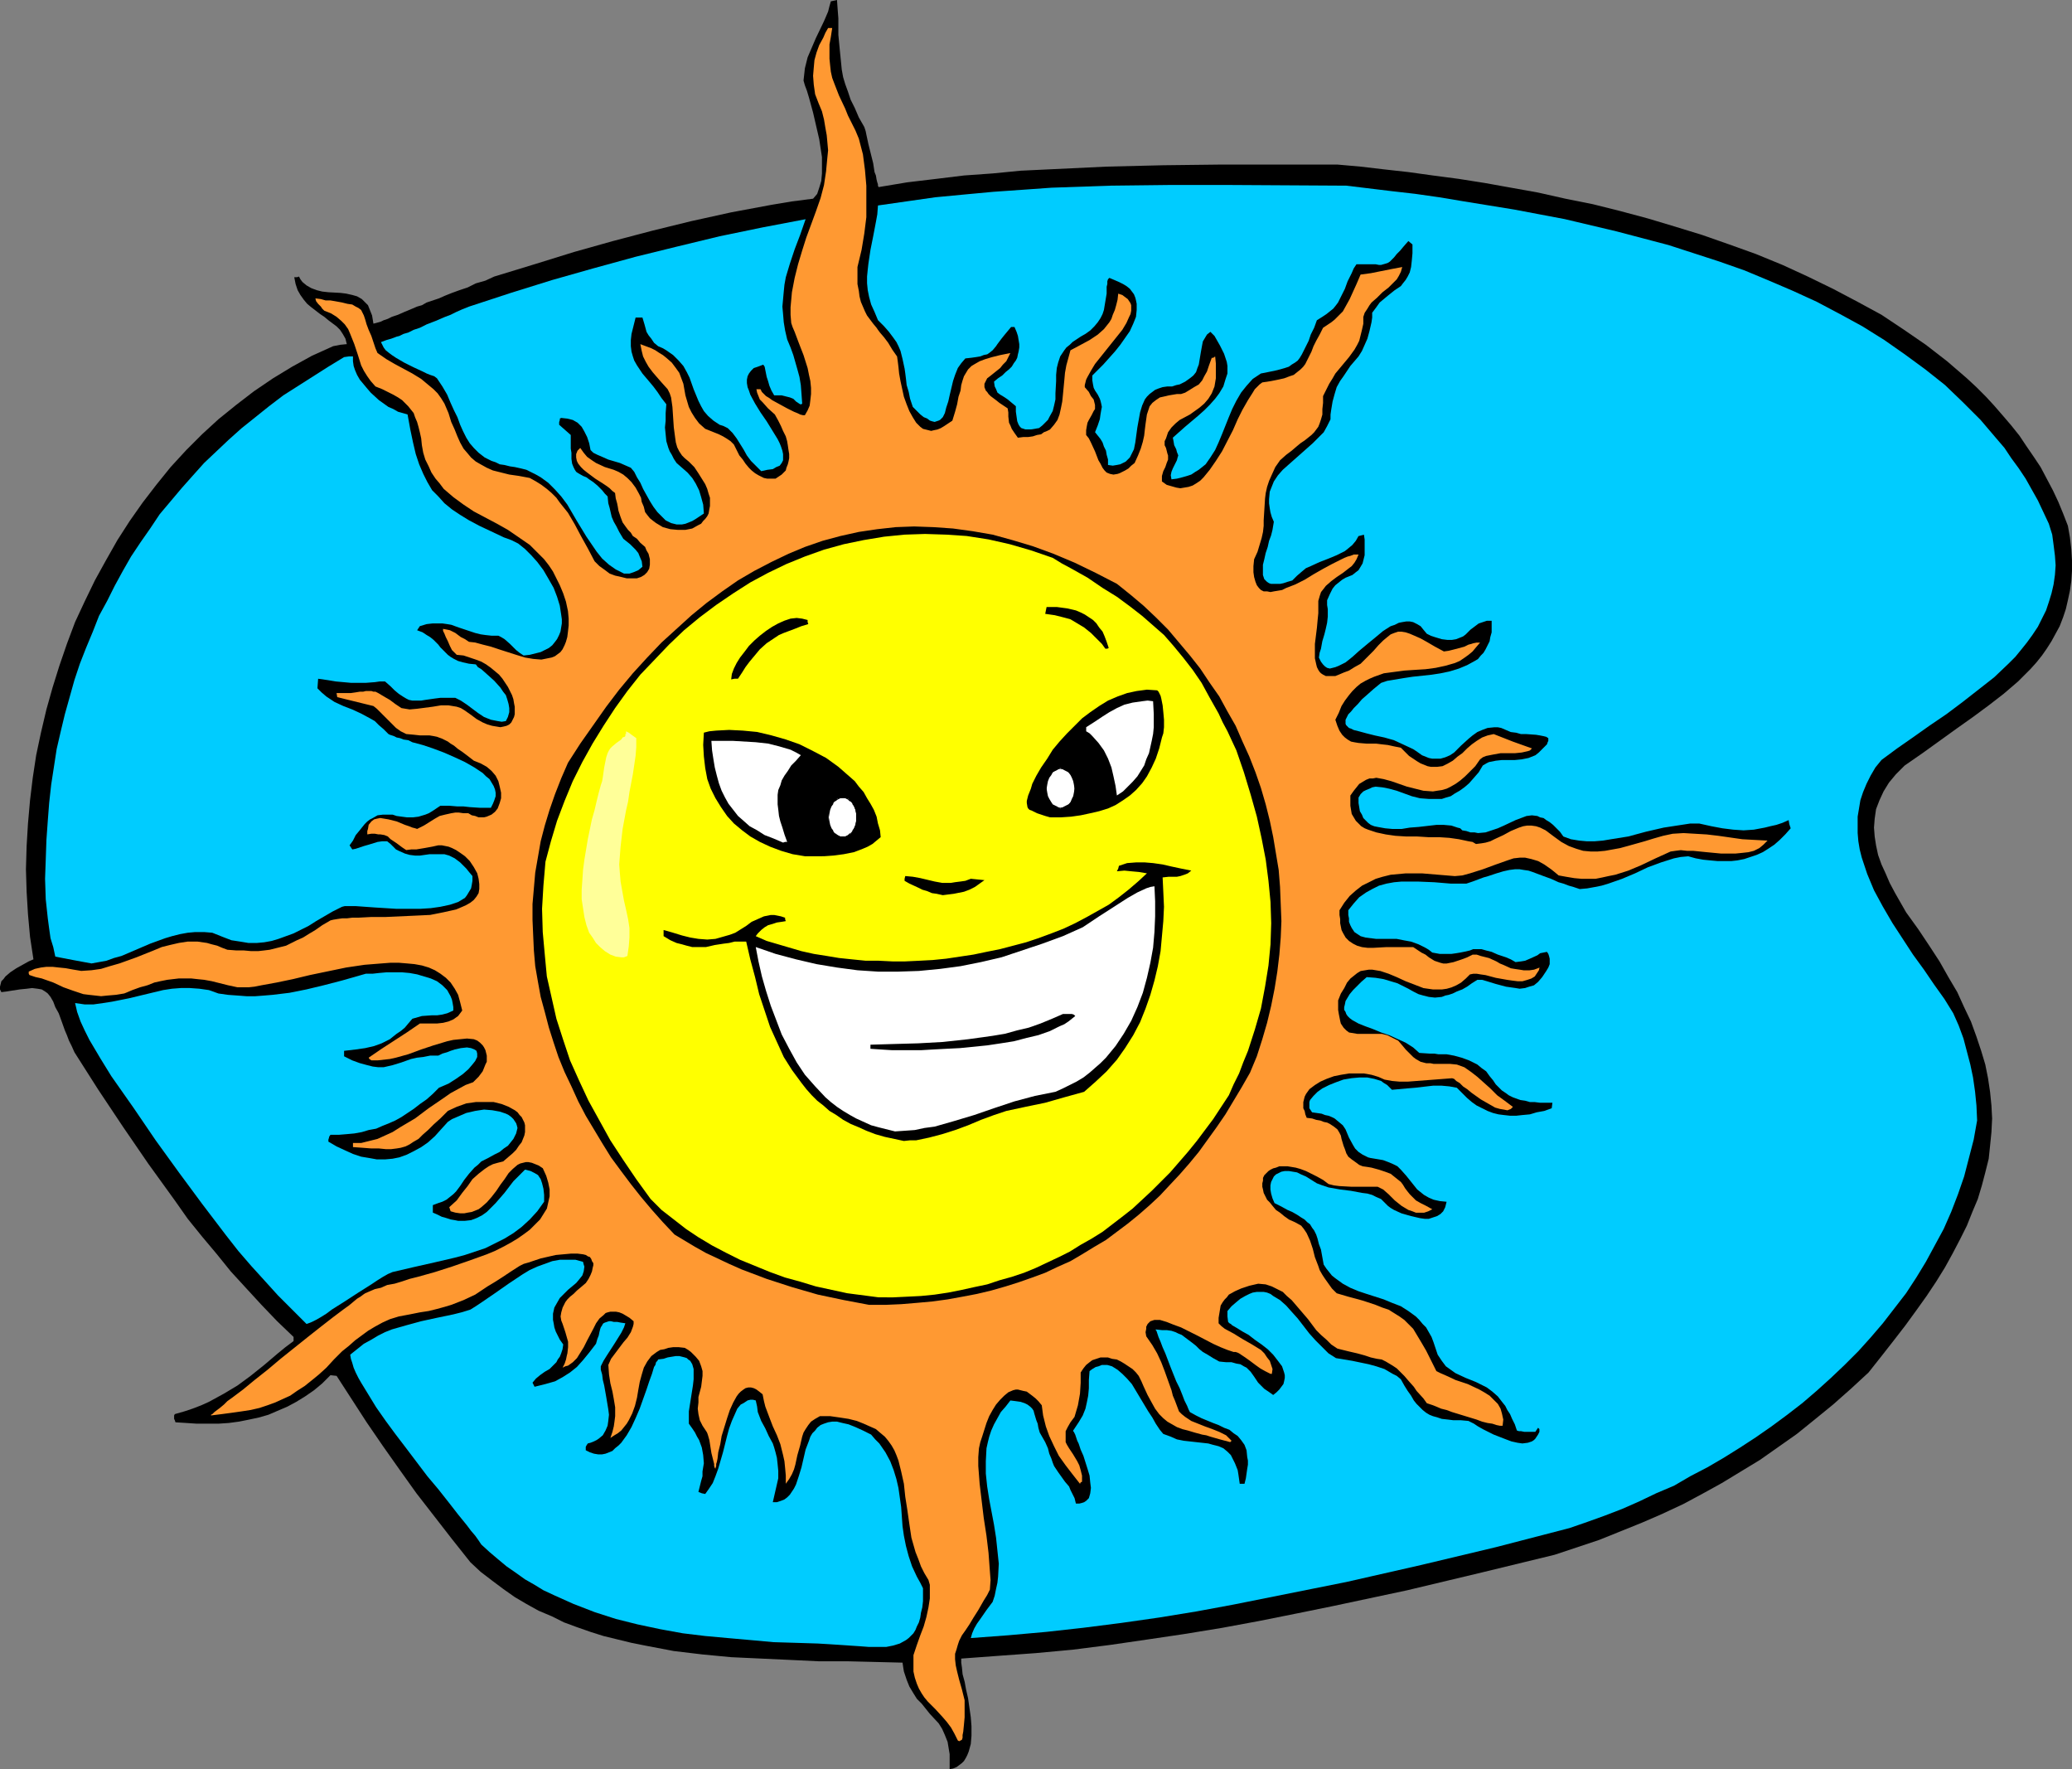
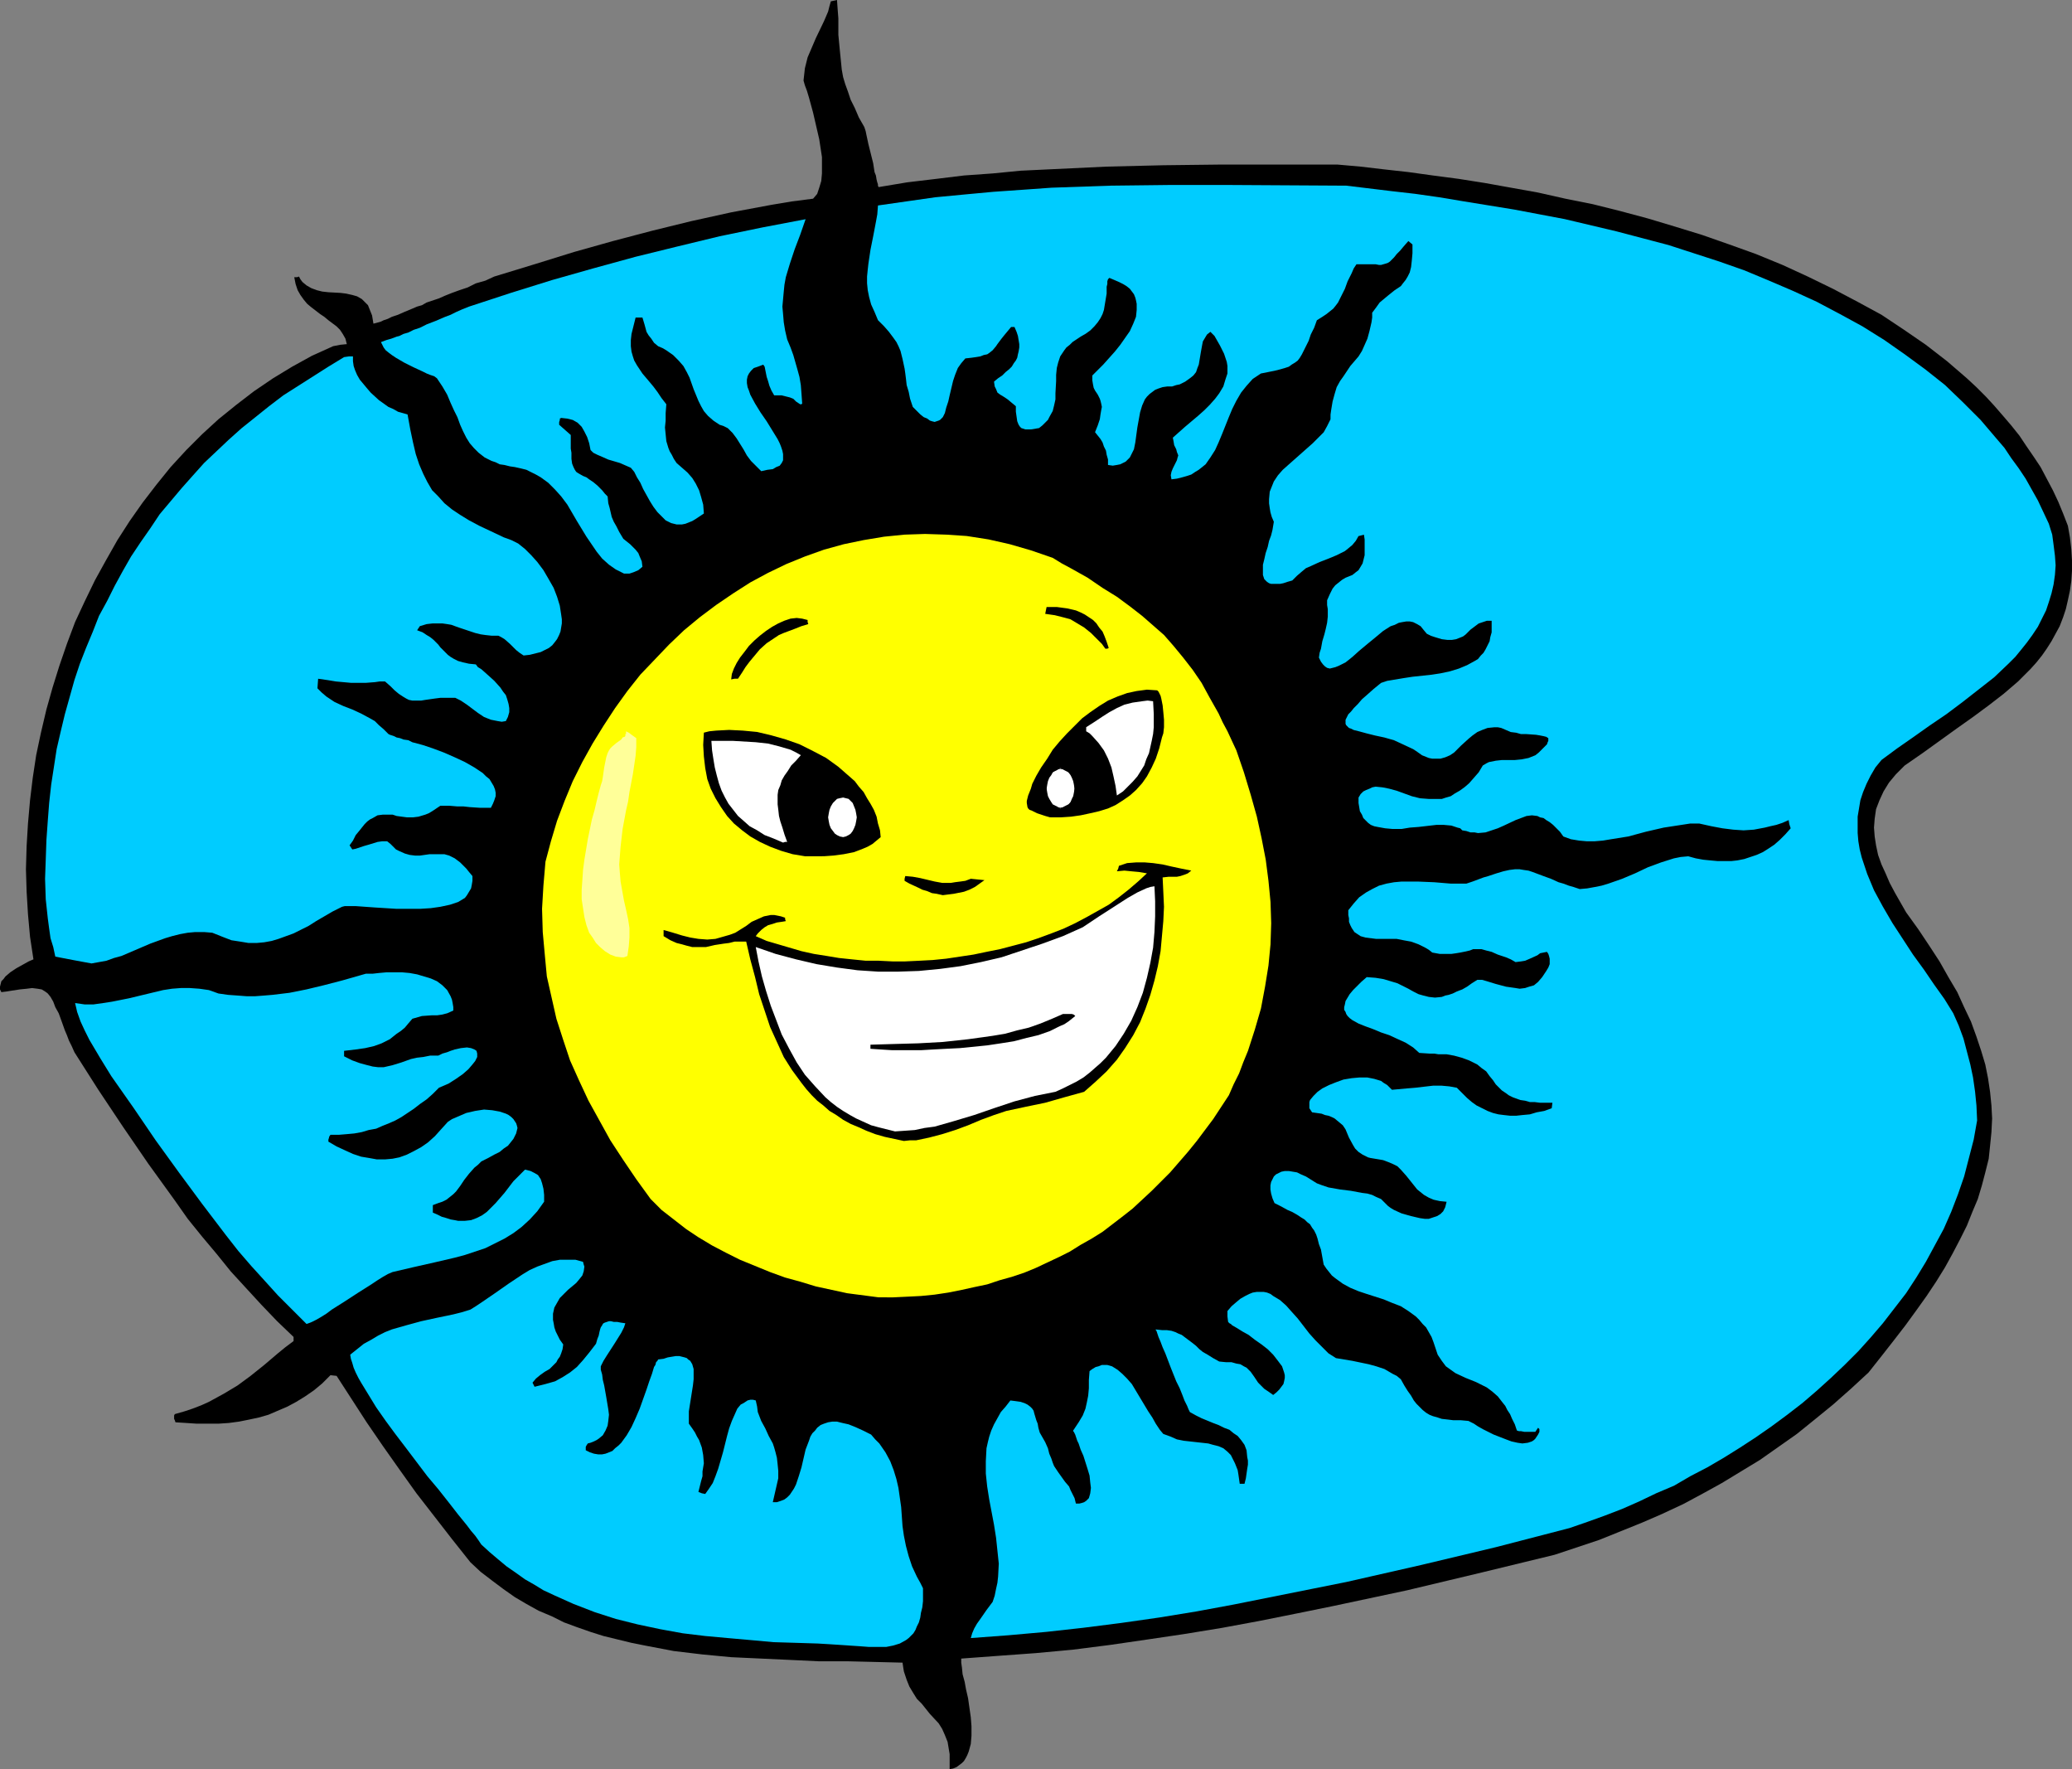
<svg xmlns="http://www.w3.org/2000/svg" xmlns:ns1="http://sodipodi.sourceforge.net/DTD/sodipodi-0.dtd" xmlns:ns2="http://www.inkscape.org/namespaces/inkscape" version="1.0" width="129.766mm" height="110.778mm" id="svg26" ns1:docname="Sun 167.wmf">
  <rect width="100%" height="100%" fill="#808080" stroke="none" />
  <ns1:namedview id="namedview26" pagecolor="#ffffff" bordercolor="#000000" borderopacity="0.25" ns2:showpageshadow="2" ns2:pageopacity="0.0" ns2:pagecheckerboard="0" ns2:deskcolor="#d1d1d1" ns2:document-units="mm" />
  <defs id="defs1">
    <pattern id="WMFhbasepattern" patternUnits="userSpaceOnUse" width="6" height="6" x="0" y="0" />
  </defs>
  <path style="fill:#000000;fill-opacity:1;fill-rule:evenodd;stroke:none" d="m 224.785,418.69 v -1.293 -1.131 -1.131 l -0.162,-0.97 -0.323,-1.939 -0.646,-1.616 -0.646,-1.454 -0.808,-1.293 -2.101,-2.262 -1.939,-2.424 -1.131,-1.131 -0.808,-1.293 -0.97,-1.616 -0.646,-1.616 -0.646,-1.939 -0.162,-0.97 -0.162,-1.131 -6.464,-0.162 -6.626,-0.162 h -6.787 l -6.787,-0.323 -6.949,-0.323 -6.949,-0.323 -6.787,-0.646 -6.787,-0.808 -6.787,-1.293 -3.232,-0.646 -6.626,-1.616 -3.07,-0.97 -3.232,-1.131 -3.07,-1.131 -2.909,-1.454 -3.07,-1.293 -2.909,-1.616 -2.747,-1.616 -2.747,-1.939 -2.586,-1.939 -2.747,-2.101 -2.424,-2.262 -4.363,-5.494 -8.403,-10.827 -4.04,-5.656 -3.878,-5.494 -3.878,-5.656 -3.555,-5.494 -3.555,-5.494 -1.454,-0.162 -1.939,1.939 -1.939,1.616 -2.101,1.454 -2.101,1.293 -2.101,1.131 -2.262,0.97 -2.262,0.97 -2.262,0.646 -2.262,0.485 -2.424,0.485 -2.424,0.323 -2.424,0.162 h -2.586 -2.586 l -2.424,-0.162 -2.586,-0.162 -0.162,-0.485 -0.162,-0.323 v -0.323 -0.485 l 0.162,-0.323 2.262,-0.646 1.939,-0.646 2.101,-0.808 1.778,-0.808 3.555,-1.939 3.232,-1.939 3.07,-2.262 3.232,-2.586 3.232,-2.747 1.778,-1.454 1.939,-1.454 v -0.97 l -3.878,-3.717 -3.717,-3.878 -3.717,-4.04 -3.555,-3.878 -3.394,-4.201 -3.394,-4.04 -3.394,-4.201 -3.07,-4.363 -6.302,-8.726 -5.979,-8.726 -5.818,-8.726 -5.656,-8.888 -0.646,-1.454 -0.646,-1.293 -0.485,-1.293 -0.485,-1.131 -0.808,-2.262 -0.646,-1.778 -0.808,-1.454 -0.485,-1.293 -0.646,-1.131 -0.646,-0.808 -0.646,-0.485 -0.808,-0.485 -0.97,-0.162 -1.293,-0.162 -1.293,0.162 -1.616,0.162 -2.101,0.323 -0.97,0.162 -1.293,0.162 L 0,234.15 v -0.646 l 0.162,-0.646 0.162,-0.646 0.485,-0.485 0.485,-0.646 1.131,-0.97 1.454,-0.97 1.454,-0.808 1.454,-0.808 1.131,-0.485 -0.808,-5.333 -0.485,-5.333 -0.323,-5.333 -0.162,-5.333 0.162,-5.494 0.323,-5.333 0.485,-5.494 0.646,-5.333 0.808,-5.333 1.131,-5.333 1.293,-5.494 1.454,-5.171 1.616,-5.171 1.778,-5.171 1.939,-5.171 2.262,-4.848 2.424,-5.009 2.586,-4.686 2.747,-4.848 2.909,-4.525 3.07,-4.363 3.232,-4.201 3.394,-4.201 3.717,-4.04 3.717,-3.717 3.878,-3.555 4.202,-3.393 4.202,-3.232 4.525,-3.07 4.525,-2.747 4.686,-2.586 5.01,-2.262 1.616,-0.323 1.616,-0.162 -0.323,-1.293 -0.646,-1.131 -0.646,-0.97 -0.808,-0.808 -1.939,-1.454 -0.97,-0.808 -0.97,-0.646 -2.101,-1.616 -0.97,-0.808 -0.808,-0.97 -0.808,-1.131 -0.646,-1.131 -0.485,-1.454 -0.323,-1.616 h 0.646 l 0.485,-0.162 0.323,0.646 0.485,0.646 0.97,0.808 1.131,0.646 1.293,0.485 1.293,0.323 1.454,0.162 2.909,0.162 1.293,0.162 1.454,0.323 1.131,0.323 1.131,0.646 0.97,0.97 0.485,0.485 0.323,0.808 0.323,0.808 0.323,0.808 0.162,0.97 0.162,0.97 0.646,-0.162 1.131,-0.323 0.646,-0.323 0.97,-0.323 0.97,-0.485 1.454,-0.485 1.454,-0.646 1.939,-0.808 1.131,-0.485 1.131,-0.323 1.131,-0.646 1.454,-0.485 1.454,-0.485 1.454,-0.646 1.616,-0.646 1.778,-0.646 1.939,-0.646 1.939,-0.97 2.262,-0.646 2.101,-0.97 9.534,-2.909 9.373,-2.909 9.211,-2.586 9.211,-2.424 9.211,-2.262 9.534,-2.101 9.534,-1.778 4.848,-0.808 5.01,-0.646 0.97,-1.131 0.485,-1.454 0.485,-1.616 0.162,-1.778 v -1.939 -1.939 l -0.323,-2.101 -0.323,-2.101 -0.97,-4.201 -0.485,-2.101 -0.485,-1.778 -0.485,-1.778 -0.485,-1.616 -0.485,-1.293 -0.323,-1.131 0.162,-1.454 0.162,-1.454 0.323,-1.293 0.323,-1.293 0.97,-2.262 0.97,-2.262 1.939,-4.04 0.97,-2.262 0.323,-1.293 0.323,-1.131 L 198.121,0 l 0.162,2.262 0.162,2.101 v 1.939 1.939 l 0.323,3.393 0.323,3.232 0.162,1.616 0.323,1.778 0.485,1.616 0.646,1.778 0.646,1.939 0.97,1.939 0.97,2.262 1.293,2.262 0.323,0.97 0.162,0.808 0.485,2.262 1.131,4.525 0.323,2.101 0.323,0.808 0.162,0.97 0.162,0.646 0.162,0.485 v 0.323 l 0.162,0.323 6.787,-1.131 6.787,-0.808 6.626,-0.808 6.787,-0.485 6.626,-0.646 6.787,-0.323 13.574,-0.646 13.413,-0.323 13.574,-0.162 h 27.634 l 5.494,0.485 5.494,0.646 5.818,0.646 5.818,0.808 6.141,0.808 6.141,0.97 6.302,1.131 6.302,1.131 6.464,1.454 6.464,1.293 6.464,1.616 6.626,1.778 6.464,1.939 6.302,1.939 6.464,2.262 6.302,2.262 6.302,2.586 5.979,2.747 5.979,2.909 5.818,3.07 5.656,3.07 5.333,3.555 5.171,3.555 5.01,3.878 4.686,4.04 2.262,2.101 2.262,2.262 1.939,2.101 2.101,2.424 1.939,2.262 1.939,2.424 1.616,2.424 1.778,2.586 1.616,2.424 1.454,2.747 1.454,2.747 1.293,2.747 1.131,2.747 1.131,2.909 0.485,2.747 0.323,2.747 0.162,2.747 v 2.424 l -0.162,2.424 -0.323,2.262 -0.485,2.262 -0.485,2.101 -0.646,1.939 -0.808,2.101 -0.97,1.778 -0.97,1.778 -1.131,1.778 -1.131,1.616 -1.293,1.616 -1.454,1.616 -2.909,2.909 -3.394,2.909 -3.555,2.747 -3.717,2.747 -3.878,2.747 -4.04,2.909 -4.04,2.909 -4.202,2.909 -0.97,0.97 -1.131,1.131 -1.616,1.939 -1.293,2.101 -0.97,2.101 -0.808,2.101 -0.323,2.262 -0.162,2.101 0.162,2.101 0.323,2.101 0.485,2.262 0.808,2.262 0.97,2.101 0.97,2.262 1.293,2.424 2.586,4.525 2.909,4.04 2.586,3.878 2.424,3.717 2.101,3.717 2.101,3.555 1.616,3.555 1.616,3.393 1.293,3.555 1.131,3.393 0.97,3.232 0.646,3.232 0.485,3.232 0.323,3.232 0.162,3.07 -0.162,3.232 -0.323,3.232 -0.323,3.07 -0.808,3.232 -0.808,3.07 -0.97,3.232 -1.293,3.07 -1.293,3.232 -1.616,3.232 -1.778,3.393 -1.778,3.232 -2.101,3.393 -2.262,3.393 -2.424,3.393 -2.586,3.555 -2.747,3.555 -2.909,3.717 -3.07,3.878 -4.202,3.878 -4.202,3.717 -4.363,3.555 -4.202,3.393 -4.363,3.07 -4.363,3.07 -4.525,2.747 -4.525,2.747 -4.686,2.586 -4.525,2.424 -4.848,2.262 -4.848,2.101 -10.019,4.04 -5.333,1.778 -5.333,1.778 -17.291,4.201 -17.614,4.201 -17.453,3.717 -8.726,1.778 -8.888,1.778 -8.726,1.616 -8.888,1.454 -8.726,1.293 -8.888,1.293 -8.888,1.131 -8.726,0.808 -8.888,0.646 -8.726,0.646 v 0.97 l 0.162,1.131 0.162,1.616 0.485,1.778 0.323,1.778 0.485,2.101 0.646,4.525 0.162,2.101 v 2.262 l -0.162,1.939 -0.485,1.778 -0.323,0.808 -0.323,0.646 -0.485,0.808 -0.485,0.485 -0.646,0.485 -0.646,0.485 -0.808,0.323 z" id="path1" />
-   <path style="fill:#ff9932;fill-opacity:1;fill-rule:evenodd;stroke:none" d="m 226.725,411.903 -0.808,-1.616 -0.808,-1.454 -0.97,-1.293 -0.97,-1.131 -1.778,-1.939 -1.778,-1.778 -0.808,-0.97 -0.646,-0.97 -0.646,-1.131 -0.485,-1.131 -0.485,-1.454 -0.323,-1.454 v -1.939 -1.939 l 0.808,-2.424 0.808,-2.262 0.808,-2.101 0.646,-2.262 0.485,-2.262 0.323,-2.101 v -2.101 -1.131 l -0.323,-1.131 -0.97,-1.616 -0.808,-1.616 -0.646,-1.778 -0.646,-1.616 -0.97,-3.393 -0.485,-3.232 -0.485,-3.393 -0.485,-3.07 -0.323,-3.07 -0.646,-2.909 -0.646,-2.586 -0.485,-1.293 -0.485,-1.131 -0.646,-1.131 -0.808,-1.131 -0.808,-0.97 -0.97,-0.808 -1.131,-0.97 -1.454,-0.646 -1.454,-0.646 -1.616,-0.646 -1.939,-0.485 -2.101,-0.323 -2.262,-0.323 h -2.424 l -1.131,0.646 -0.97,0.646 -0.646,0.808 -0.646,0.97 -0.485,0.808 -0.323,0.97 -0.485,2.101 -0.646,2.262 -0.485,2.262 -0.323,1.131 -0.485,1.131 -0.646,1.131 -0.808,1.131 v -1.939 l -0.162,-1.778 -0.162,-1.616 -0.323,-1.454 -0.323,-1.293 -0.323,-1.293 -0.808,-2.101 -0.97,-2.101 -0.808,-2.101 -0.485,-1.293 -0.485,-1.293 -0.323,-1.293 -0.323,-1.616 -0.808,-0.646 -0.646,-0.485 -0.646,-0.323 -0.646,-0.162 h -0.646 l -0.646,0.162 -0.485,0.323 -0.646,0.485 -0.485,0.485 -0.485,0.646 -0.808,1.454 -0.808,1.778 -0.646,1.939 -1.293,4.201 -0.323,1.939 -0.485,1.939 -0.162,1.454 -0.162,0.808 -0.162,0.485 v 0.485 l -0.162,0.485 v 0.162 0.162 -0.162 l -0.162,-0.162 -0.162,-0.485 v -0.485 l -0.323,-1.293 -0.323,-1.293 -0.485,-3.07 -0.323,-1.131 -0.162,-0.485 -0.162,-0.323 -0.97,-1.454 -0.646,-1.293 -0.323,-1.454 -0.162,-1.293 0.162,-1.454 v -1.293 l 0.646,-2.424 0.162,-1.293 0.162,-1.293 v -1.131 l -0.323,-1.131 -0.485,-1.293 -0.808,-0.97 -0.485,-0.485 -0.646,-0.646 -0.646,-0.485 -0.808,-0.485 -1.454,-0.162 h -1.293 l -1.131,0.162 -0.97,0.323 -0.97,0.162 -0.808,0.485 -0.646,0.485 -0.646,0.485 -0.485,0.646 -0.485,0.646 -0.808,1.454 -0.485,1.616 -0.485,1.778 -0.323,1.778 -0.323,1.939 -0.485,1.939 -0.646,1.778 -0.808,1.616 -0.485,0.808 -0.646,0.808 -0.646,0.808 -0.808,0.646 -0.808,0.485 -0.97,0.646 0.485,-1.454 0.323,-1.293 0.162,-1.131 0.162,-1.293 v -0.97 -1.131 l -0.323,-1.939 -0.323,-1.778 -0.485,-1.939 -0.323,-2.101 -0.162,-2.262 0.646,-1.454 0.97,-1.293 0.97,-1.293 0.97,-1.293 0.97,-1.131 0.808,-1.293 0.485,-1.293 0.162,-0.646 v -0.646 l -0.97,-0.808 -0.808,-0.485 -0.808,-0.485 -0.808,-0.323 -0.808,-0.162 h -0.646 -0.646 l -0.646,0.162 -0.485,0.162 -0.485,0.485 -0.97,0.808 -0.808,1.131 -0.646,1.293 -1.454,2.747 -0.808,1.616 -0.808,1.293 -0.808,1.293 -0.97,0.97 -1.131,0.808 -0.646,0.162 -0.646,0.323 0.485,-0.97 0.323,-0.97 0.162,-0.808 0.162,-0.646 0.162,-1.454 v -1.293 l -0.323,-1.131 -0.323,-1.131 -0.323,-0.97 -0.323,-0.97 -0.323,-0.808 -0.162,-0.97 0.162,-0.97 0.323,-1.131 0.323,-0.646 0.323,-0.646 0.485,-0.646 0.646,-0.646 0.808,-0.646 0.808,-0.808 0.97,-0.808 1.131,-0.97 0.646,-0.97 0.485,-0.97 0.323,-0.808 0.162,-0.808 0.162,-0.646 v -0.485 l -0.323,-0.485 -0.162,-0.485 -0.323,-0.485 -0.485,-0.162 -0.485,-0.323 -0.646,-0.162 -1.293,-0.162 h -1.616 l -1.778,0.162 -1.778,0.162 -3.555,0.808 -1.454,0.485 -1.454,0.485 -1.131,0.323 -0.97,0.485 -2.262,1.454 -1.939,1.293 -1.778,1.131 -1.616,0.97 -1.454,0.97 -1.454,0.97 -2.747,1.293 -2.909,1.131 -1.616,0.485 -1.778,0.485 -1.939,0.485 -2.101,0.323 -2.424,0.485 -2.586,0.485 -2.101,0.646 -1.778,0.808 -1.778,0.97 -1.616,0.97 -3.07,2.262 -1.454,1.293 -1.616,1.293 -1.939,1.939 -1.778,1.939 -1.778,1.616 -1.778,1.454 -1.616,1.293 -1.778,1.131 -1.616,1.131 -1.778,0.808 -1.778,0.808 -1.778,0.646 -1.939,0.646 -2.101,0.485 -2.101,0.323 -2.262,0.323 -2.424,0.323 -2.586,0.323 v -0.162 l 0.323,-0.162 0.485,-0.485 0.646,-0.485 0.646,-0.485 0.97,-0.808 0.808,-0.808 1.131,-0.808 1.293,-0.97 1.293,-0.97 2.747,-2.262 3.07,-2.424 3.07,-2.586 6.464,-5.171 3.07,-2.424 2.909,-2.262 1.293,-0.97 1.293,-0.97 1.131,-0.808 0.97,-0.808 0.97,-0.808 0.808,-0.485 0.646,-0.485 0.485,-0.323 1.131,-0.485 1.131,-0.485 1.454,-0.323 1.454,-0.646 1.778,-0.323 1.616,-0.485 1.939,-0.646 1.939,-0.485 4.04,-1.131 4.04,-1.293 4.202,-1.454 4.04,-1.454 1.939,-0.808 1.939,-0.97 1.778,-0.97 1.616,-0.97 1.616,-1.131 1.293,-0.97 1.293,-1.293 1.131,-1.131 0.808,-1.293 0.808,-1.293 0.323,-1.454 0.323,-1.454 v -1.616 l -0.323,-1.616 -0.485,-1.616 -0.808,-1.778 -0.97,-0.646 -0.808,-0.323 -0.808,-0.323 -0.808,-0.162 h -0.646 l -0.646,0.162 -0.646,0.162 -0.646,0.323 -1.131,0.97 -0.97,0.97 -0.97,1.454 -0.97,1.293 -0.97,1.454 -1.131,1.454 -1.131,1.293 -1.293,1.131 -0.646,0.485 -0.808,0.323 -0.808,0.323 -0.97,0.162 -0.808,0.162 h -0.97 l -1.131,-0.162 -1.131,-0.323 -0.162,-0.485 -0.162,-0.485 1.778,-1.616 1.293,-1.778 0.646,-0.808 0.646,-0.808 1.131,-1.616 1.454,-1.293 1.454,-1.131 0.97,-0.646 0.97,-0.485 1.131,-0.323 1.293,-0.323 1.131,-0.97 1.131,-0.97 0.808,-0.808 0.646,-0.97 0.646,-0.808 0.323,-0.808 0.323,-0.808 0.162,-0.808 v -0.808 -0.808 l -0.162,-0.646 -0.323,-0.646 -0.323,-0.646 -0.485,-0.485 -0.485,-0.646 -0.646,-0.485 -1.454,-0.808 -1.616,-0.646 -1.939,-0.485 h -2.101 -2.101 l -2.262,0.323 -2.262,0.808 -2.101,0.97 -1.778,1.778 -1.616,1.454 -1.293,1.293 -1.293,1.131 -0.97,0.97 -1.131,0.646 -0.97,0.646 -0.97,0.485 -1.131,0.323 -0.97,0.162 -1.293,0.162 h -1.293 l -1.616,-0.162 h -1.778 l -2.101,-0.162 -2.262,-0.162 v -0.97 h 1.939 l 1.939,-0.485 1.939,-0.485 1.778,-0.808 1.778,-0.808 1.778,-1.131 3.555,-2.101 3.232,-2.424 3.555,-2.424 1.616,-1.131 1.778,-0.97 1.778,-0.97 1.778,-0.646 1.293,-1.293 0.97,-1.293 0.646,-1.616 0.323,-0.646 v -0.646 -0.808 l -0.162,-0.646 -0.162,-0.646 -0.323,-0.646 -0.323,-0.485 -0.646,-0.646 -0.646,-0.485 -0.808,-0.323 -1.616,-0.162 -1.616,0.162 -1.616,0.162 -1.454,0.323 -3.232,0.97 -2.909,0.97 -3.07,1.131 -2.909,0.808 -1.454,0.323 -1.454,0.162 -1.454,0.162 h -1.454 l -0.485,-0.323 -0.162,-0.323 3.07,-2.101 5.979,-3.878 3.07,-2.101 h 4.04 l 1.454,-0.162 1.293,-0.323 1.131,-0.485 1.131,-0.808 0.485,-0.646 0.485,-0.646 -0.485,-1.939 -0.485,-1.778 -0.808,-1.454 -0.97,-1.454 -1.131,-1.131 -1.293,-0.97 -1.293,-0.808 -1.454,-0.646 -1.616,-0.485 -1.778,-0.323 -1.778,-0.162 -1.939,-0.162 h -1.939 l -2.101,0.162 -4.04,0.323 -4.363,0.646 -8.565,1.778 -4.04,0.97 -3.878,0.808 -1.778,0.323 -1.778,0.323 -1.616,0.323 -1.454,0.162 h -1.293 -1.293 l -2.262,-0.485 -1.939,-0.485 -1.939,-0.485 -1.778,-0.323 -1.616,-0.162 -1.454,-0.162 h -2.909 l -2.747,0.323 -1.616,0.323 -1.454,0.323 -1.616,0.646 -1.778,0.485 -1.778,0.646 -1.939,0.808 -1.939,0.323 -1.939,0.162 -1.616,0.162 -1.454,-0.162 -1.454,-0.162 -1.293,-0.162 -2.424,-0.808 -2.262,-0.808 -2.424,-1.131 -2.747,-0.97 -1.454,-0.323 -1.454,-0.485 -0.162,-0.323 v -0.485 l 1.454,-0.646 1.454,-0.323 1.293,-0.162 h 1.454 l 1.454,0.162 1.616,0.162 1.778,0.323 1.939,0.323 2.424,-0.162 2.262,-0.323 2.101,-0.646 2.262,-0.646 4.04,-1.454 4.04,-1.616 1.939,-0.808 1.939,-0.485 2.101,-0.485 2.101,-0.323 h 2.262 l 2.262,0.323 1.131,0.323 1.293,0.323 1.131,0.485 1.293,0.485 2.101,0.162 h 1.778 l 1.778,0.162 h 1.616 l 1.454,-0.162 1.293,-0.162 1.293,-0.323 1.293,-0.323 1.293,-0.323 2.586,-1.293 1.454,-0.646 1.293,-0.808 1.616,-0.97 1.616,-1.131 1.939,-1.131 0.646,-0.162 0.97,-0.162 1.131,-0.162 h 1.131 l 1.293,-0.162 h 1.454 l 3.07,-0.162 h 3.394 l 3.555,-0.162 3.555,-0.162 3.394,-0.162 3.232,-0.646 1.454,-0.323 1.454,-0.323 1.131,-0.485 1.131,-0.485 1.131,-0.646 0.808,-0.646 0.646,-0.808 0.485,-0.808 0.162,-0.97 v -1.131 l -0.162,-1.293 -0.323,-1.293 -0.808,-1.454 -0.97,-1.454 -1.131,-1.131 -1.131,-0.808 -0.97,-0.646 -0.97,-0.485 -0.808,-0.323 -0.808,-0.162 -0.808,-0.162 h -0.808 l -1.454,0.323 -1.778,0.323 -0.97,0.162 -0.97,0.162 H 97.445 l -1.293,0.162 -0.97,-0.646 -0.646,-0.485 -0.646,-0.485 -0.485,-0.323 -0.485,-0.323 -0.485,-0.323 -0.646,-0.646 -0.808,-0.323 -0.97,-0.162 H 89.526 L 88.718,197.306 h -0.808 l -0.97,0.162 v -0.808 l 0.162,-0.485 0.162,-0.97 0.646,-0.808 0.646,-0.485 0.646,-0.162 0.808,-0.162 0.97,0.162 0.97,0.162 1.939,0.485 1.939,0.808 0.97,0.323 0.808,0.323 0.646,0.162 0.485,0.162 1.616,-0.808 1.293,-0.808 1.293,-0.808 1.131,-0.646 1.293,-0.323 1.454,-0.323 0.97,-0.162 h 0.808 l 1.131,0.162 h 1.131 l 0.808,0.485 0.808,0.162 0.808,0.323 h 0.646 0.646 l 0.646,-0.162 1.131,-0.485 0.808,-0.646 0.646,-0.808 0.485,-1.293 0.323,-1.131 v -1.293 l -0.323,-1.454 -0.323,-1.293 -0.646,-1.293 -0.97,-1.131 -1.131,-0.97 -1.454,-0.808 -1.616,-0.646 -1.454,-1.131 -1.293,-0.97 -0.97,-0.646 -0.97,-0.808 -0.808,-0.485 -0.646,-0.485 -1.293,-0.646 -1.293,-0.485 -0.808,-0.162 -0.97,-0.162 h -0.97 -1.293 l -1.454,-0.162 -1.778,-0.162 -1.293,-0.646 -1.131,-0.808 -1.939,-1.939 -1.778,-1.778 -0.808,-0.808 -0.808,-0.646 -8.565,-2.101 -0.162,-0.97 h 1.778 1.616 l 1.131,-0.162 0.97,-0.162 h 0.808 l 0.646,-0.162 h 1.293 l 0.485,0.162 h 0.485 l 0.646,0.323 0.808,0.485 0.808,0.485 1.131,0.646 1.293,0.97 1.454,0.97 1.939,0.323 1.778,-0.162 3.717,-0.485 1.939,-0.323 h 1.778 l 1.939,0.323 0.97,0.323 0.808,0.485 1.616,1.131 1.293,0.97 1.454,0.808 1.131,0.485 1.131,0.323 0.97,0.162 0.97,0.162 0.808,-0.162 0.646,-0.162 0.646,-0.323 0.485,-0.485 0.323,-0.646 0.323,-0.646 0.162,-0.646 v -0.808 -0.97 l -0.162,-0.808 -0.162,-0.97 -0.323,-0.97 -0.485,-0.97 -0.485,-0.97 -0.646,-0.97 -0.646,-0.97 -0.808,-0.97 -0.97,-0.808 -0.97,-0.808 -1.131,-0.808 -1.131,-0.646 -1.293,-0.485 -1.454,-0.485 -1.454,-0.485 -1.616,-0.162 -0.485,-0.485 -0.646,-0.646 -0.485,-0.97 -0.485,-1.131 -0.485,-0.97 -0.323,-0.808 -0.323,-0.646 v -0.323 -0.162 l 0.808,0.162 0.808,0.162 1.293,0.646 0.646,0.485 0.646,0.485 0.97,0.485 0.97,0.646 1.454,0.162 1.778,0.485 1.939,0.485 1.939,0.646 4.04,1.293 2.101,0.646 1.939,0.323 1.939,0.162 0.808,-0.162 0.808,-0.162 0.808,-0.162 0.808,-0.323 0.646,-0.485 0.646,-0.485 0.485,-0.646 0.485,-0.97 0.323,-0.808 0.323,-1.131 0.162,-1.293 0.162,-1.454 v -1.616 l -0.162,-1.778 -0.485,-2.262 -0.646,-1.939 -0.808,-1.939 -0.808,-1.616 -0.808,-1.616 -0.97,-1.454 -1.131,-1.454 -1.131,-1.131 -1.131,-1.131 -1.131,-1.131 -2.586,-1.778 -2.586,-1.778 -2.586,-1.454 -5.494,-2.909 -2.424,-1.616 -2.424,-1.778 -1.131,-0.97 -1.131,-0.97 -0.97,-1.293 -0.97,-1.131 -0.97,-1.454 -0.646,-1.454 -0.808,-1.616 -0.485,-1.616 -0.323,-1.778 -0.162,-1.616 -0.323,-1.454 -0.323,-1.293 -0.323,-1.131 -0.485,-1.131 -0.323,-0.97 -0.646,-0.808 -0.646,-0.808 -0.646,-0.646 -0.808,-0.808 -0.97,-0.646 -1.131,-0.646 -1.293,-0.646 -1.293,-0.646 -1.616,-0.646 -1.131,-1.293 -0.808,-1.131 -0.808,-1.293 -0.646,-1.293 -0.808,-2.586 -0.808,-2.424 -0.97,-2.424 -0.485,-1.131 -0.808,-1.131 -0.808,-0.808 -1.131,-0.97 -1.293,-0.808 -1.616,-0.646 -0.485,-0.485 -0.323,-0.485 -0.646,-0.646 -0.485,-0.646 -0.162,-0.646 1.293,0.162 1.131,0.323 h 1.131 l 0.97,0.162 1.778,0.323 1.293,0.323 1.131,0.162 0.808,0.485 0.646,0.323 0.646,0.485 0.323,0.646 0.323,0.646 0.323,0.97 0.323,1.131 0.485,1.293 0.646,1.454 0.646,1.939 0.323,0.97 0.485,1.131 2.101,1.454 1.939,1.131 2.101,1.131 2.101,1.131 2.101,1.293 1.939,1.616 0.97,0.808 0.97,0.97 0.808,1.131 0.808,1.293 0.97,2.262 0.646,2.101 0.808,1.778 0.646,1.616 0.646,1.454 0.808,1.454 0.97,1.131 0.808,0.97 1.131,0.97 1.131,0.646 1.454,0.808 1.454,0.646 1.939,0.485 1.939,0.485 2.262,0.323 2.586,0.485 1.454,0.808 1.293,0.808 1.293,0.97 1.131,0.97 1.131,1.131 0.808,1.131 1.939,2.424 1.616,2.747 1.454,2.747 1.616,2.909 1.616,3.07 1.131,1.131 1.131,0.808 1.293,0.97 1.293,0.485 1.454,0.323 1.293,0.323 h 1.131 1.293 l 0.97,-0.323 0.808,-0.485 0.646,-0.646 0.485,-0.808 0.162,-0.97 v -1.293 l -0.162,-0.646 -0.162,-0.646 -0.485,-0.808 -0.323,-0.808 -1.131,-0.97 -0.808,-0.97 -0.97,-0.646 -0.485,-0.808 -0.646,-0.646 -0.485,-0.646 -0.808,-1.131 -0.485,-1.293 -0.485,-1.454 -0.162,-0.97 -0.162,-0.808 -0.323,-1.131 -0.162,-1.293 -0.646,-0.485 -0.646,-0.646 -0.646,-0.485 -0.97,-0.646 -1.778,-1.131 -1.939,-1.454 -0.808,-0.646 -0.646,-0.646 -0.646,-0.808 -0.323,-0.646 -0.162,-0.808 v -0.808 l 0.323,-0.808 0.646,-0.646 0.808,1.131 0.808,0.97 1.131,0.808 0.97,0.646 2.101,0.97 2.101,0.646 1.131,0.485 1.131,0.646 0.97,0.808 0.97,0.97 0.97,1.293 0.808,1.454 0.485,0.97 0.162,0.97 0.485,1.131 0.323,1.293 0.485,0.646 0.646,0.808 0.808,0.646 0.646,0.485 1.616,0.97 1.778,0.485 1.778,0.162 h 1.778 l 1.616,-0.323 1.454,-0.808 0.646,-0.323 0.485,-0.646 0.485,-0.485 0.485,-0.646 0.323,-0.646 0.162,-0.97 0.162,-0.808 v -0.97 -0.97 l -0.323,-0.97 -0.323,-1.131 -0.485,-1.131 -0.808,-1.293 -0.808,-1.293 -0.97,-1.454 -1.293,-1.293 -0.97,-0.808 -0.646,-0.646 -0.646,-0.97 -0.485,-0.97 -0.323,-1.131 -0.162,-1.131 -0.323,-2.424 -0.162,-2.424 -0.162,-2.424 -0.162,-1.131 -0.162,-1.131 -0.323,-0.97 -0.485,-0.97 -1.454,-1.616 -1.131,-1.293 -0.97,-1.131 -0.97,-1.293 -0.646,-1.131 -0.646,-1.293 -0.323,-1.293 -0.323,-1.616 1.293,0.485 1.293,0.485 0.97,0.485 0.97,0.646 0.808,0.485 0.808,0.646 1.293,1.131 0.97,1.293 0.808,1.131 0.485,1.293 0.485,1.293 0.485,2.747 0.808,2.747 0.646,1.293 0.808,1.293 0.97,1.293 1.454,1.293 1.616,0.646 1.616,0.646 0.97,0.485 0.808,0.485 0.97,0.646 0.808,0.808 0.646,1.293 0.646,1.293 0.808,0.97 0.646,0.97 0.808,0.97 0.646,0.646 0.808,0.646 0.808,0.485 0.646,0.323 0.646,0.323 0.808,0.162 h 0.646 0.646 0.646 l 0.485,-0.323 0.485,-0.323 0.485,-0.323 0.485,-0.485 0.485,-0.485 0.162,-0.646 0.323,-0.808 0.162,-0.646 0.162,-0.808 v -0.97 l -0.162,-0.97 -0.162,-1.131 -0.162,-0.97 -0.323,-1.131 -0.646,-1.293 -0.485,-1.131 -0.646,-1.293 -0.808,-1.454 -1.616,-1.454 -1.293,-1.454 -0.646,-0.646 -0.323,-0.808 -0.323,-0.808 -0.162,-0.808 h 0.97 l 0.162,0.323 0.162,0.323 0.485,0.485 0.485,0.485 0.808,0.485 0.646,0.485 1.778,0.97 1.778,0.97 1.616,0.808 0.808,0.323 0.646,0.323 0.646,0.162 h 0.485 l 0.646,-1.131 0.485,-1.131 0.162,-1.293 0.162,-1.454 v -1.454 l -0.162,-1.616 -0.323,-1.454 -0.323,-1.616 -0.97,-3.07 -1.131,-2.909 -0.485,-1.293 -0.485,-1.293 -0.485,-1.131 -0.323,-0.97 -0.162,-1.939 v -1.778 l 0.323,-3.555 0.646,-3.393 0.808,-3.232 0.97,-3.232 0.97,-3.07 2.262,-6.141 1.131,-3.232 0.808,-3.07 0.485,-3.232 0.323,-3.393 0.162,-1.616 -0.162,-1.778 -0.162,-1.778 -0.323,-1.778 -0.323,-1.939 -0.485,-1.939 -0.808,-1.939 -0.808,-2.101 -0.323,-2.262 -0.162,-2.101 0.162,-1.939 0.162,-1.778 0.485,-1.778 0.646,-1.778 0.97,-1.778 0.485,-1.131 0.646,-1.131 h 0.485 0.485 l -0.323,2.101 -0.323,1.778 v 1.778 1.616 l 0.162,1.616 0.162,1.454 0.323,1.454 0.485,1.293 1.131,2.909 1.454,3.07 0.646,1.616 0.808,1.616 0.97,1.939 0.808,1.939 0.97,3.717 0.485,3.717 0.323,3.717 v 3.717 3.717 l -0.485,3.878 -0.646,3.878 -0.97,4.04 v 2.101 1.939 l 0.323,1.616 0.162,1.293 0.323,1.293 0.485,1.131 0.485,1.131 0.485,0.97 1.454,1.939 0.808,0.97 0.323,0.485 0.485,0.646 0.97,1.131 0.97,1.293 0.97,1.616 1.131,1.616 0.162,1.131 0.162,1.293 0.162,1.616 0.323,1.778 0.808,3.717 0.646,1.778 0.646,1.616 0.808,1.454 0.808,1.293 0.97,0.97 0.646,0.485 0.646,0.162 0.646,0.162 0.646,0.162 0.646,-0.162 0.808,-0.162 0.808,-0.323 0.808,-0.485 0.97,-0.646 0.97,-0.646 0.646,-2.101 0.485,-1.778 0.323,-1.778 0.485,-1.454 0.162,-1.293 0.323,-1.131 0.323,-0.97 0.485,-0.808 0.485,-0.808 0.808,-0.808 0.808,-0.485 1.131,-0.646 1.293,-0.485 1.616,-0.485 1.939,-0.485 2.424,-0.485 -0.485,0.97 -0.485,0.97 -0.808,0.808 -0.646,0.808 -0.808,0.646 -0.808,0.646 -0.808,0.646 -0.646,0.485 -0.323,0.646 -0.323,0.646 v 0.808 l 0.323,0.808 0.323,0.323 0.323,0.485 0.485,0.485 0.646,0.485 0.646,0.485 0.808,0.646 0.97,0.646 0.97,0.646 0.162,0.97 v 0.97 l 0.162,1.454 0.323,0.646 0.323,0.808 0.646,0.97 0.808,1.131 1.293,-0.162 h 1.131 l 1.131,-0.162 0.97,-0.323 0.97,-0.162 0.646,-0.485 0.808,-0.323 0.646,-0.323 0.97,-1.131 0.808,-1.131 0.485,-1.293 0.323,-1.454 0.323,-1.616 0.162,-1.616 0.323,-3.393 0.162,-1.778 0.323,-1.778 0.485,-1.778 0.485,-1.778 2.424,-1.293 2.101,-1.131 1.939,-1.293 1.454,-1.293 1.293,-1.616 0.485,-0.808 0.323,-0.97 0.485,-1.131 0.323,-1.131 0.323,-1.293 0.162,-1.454 0.97,0.323 0.646,0.485 0.646,0.485 0.323,0.485 0.323,0.485 0.162,0.485 v 0.646 0.646 l -0.162,0.808 -0.323,0.646 -0.646,1.454 -0.97,1.616 -1.293,1.616 -2.586,3.232 -1.293,1.616 -1.293,1.616 -0.97,1.616 -0.808,1.454 -0.323,0.646 -0.162,0.646 -0.162,0.646 v 0.485 l 0.97,1.131 0.485,0.97 0.646,0.808 0.162,0.646 0.162,0.646 v 0.485 0.485 l -0.323,0.485 -0.485,0.97 -0.646,1.131 -0.323,0.646 -0.162,0.808 -0.162,0.97 v 1.131 l 0.646,0.808 0.485,0.97 0.97,2.101 0.808,2.101 0.485,0.808 0.485,0.97 0.485,0.646 0.485,0.485 0.808,0.323 0.808,0.162 0.97,-0.162 0.485,-0.162 0.646,-0.323 0.646,-0.323 0.808,-0.485 0.646,-0.646 0.808,-0.646 0.808,-1.778 0.646,-1.616 0.485,-1.616 0.323,-1.454 0.162,-1.454 0.162,-1.293 0.162,-1.131 0.162,-1.131 0.323,-0.97 0.323,-0.97 0.646,-0.808 0.808,-0.646 0.97,-0.646 1.454,-0.323 0.646,-0.162 0.97,-0.162 0.97,-0.162 h 0.97 l 0.97,-0.323 0.808,-0.485 1.293,-0.808 1.131,-0.646 0.808,-0.97 0.485,-0.97 0.646,-1.131 0.485,-1.454 0.646,-1.778 h 0.323 l 0.485,-0.323 0.162,1.616 v 1.131 1.293 1.131 l -0.162,0.97 -0.162,0.97 -0.323,0.808 -0.323,0.808 -0.808,1.293 -0.97,1.131 -1.131,0.97 -1.131,0.808 -1.131,0.808 -2.424,1.293 -0.97,0.808 -0.97,0.97 -0.808,1.131 -0.485,1.454 -0.323,0.646 v 0.97 l 0.323,0.646 0.162,0.646 0.162,0.646 0.162,0.485 v 0.97 l -0.323,0.808 -0.323,0.97 -0.485,0.97 -0.323,1.131 v 0.646 0.646 l 1.131,0.808 1.131,0.323 1.131,0.323 0.97,0.162 0.97,-0.162 0.97,-0.162 0.97,-0.323 0.808,-0.485 0.97,-0.646 0.808,-0.808 1.454,-1.778 1.454,-2.101 1.454,-2.262 2.586,-5.009 1.131,-2.586 1.131,-2.262 1.293,-2.262 1.131,-1.778 0.485,-0.808 0.646,-0.646 0.485,-0.485 0.646,-0.485 2.101,-0.323 1.616,-0.323 1.454,-0.323 1.293,-0.485 0.97,-0.323 0.808,-0.646 0.808,-0.646 0.646,-0.646 0.485,-0.646 0.485,-0.97 0.485,-0.97 0.485,-0.97 0.485,-1.293 0.646,-1.293 0.808,-1.454 0.808,-1.616 0.97,-0.646 0.97,-0.646 0.808,-0.646 0.646,-0.646 1.293,-1.293 0.808,-1.454 0.808,-1.454 0.808,-1.778 0.808,-1.778 0.97,-2.262 2.424,-0.323 2.424,-0.485 2.424,-0.485 2.586,-0.485 -0.323,1.131 -0.485,0.97 -0.485,0.808 -0.646,0.646 -1.293,1.293 -1.454,1.131 -1.293,1.293 -1.293,1.131 -0.485,0.646 -0.485,0.808 -0.646,0.97 -0.323,0.97 v 1.616 l -0.323,1.454 -0.323,1.293 -0.323,1.293 -0.485,0.97 -0.646,1.131 -1.293,1.778 -1.616,1.939 -1.616,1.939 -0.646,1.131 -0.808,1.293 -0.646,1.293 -0.808,1.616 v 1.616 l -0.162,1.454 v 1.293 l -0.323,1.131 -0.323,0.97 -0.323,0.808 -0.485,0.646 -0.485,0.646 -0.646,0.646 -0.808,0.646 -0.808,0.646 -0.97,0.646 -0.97,0.808 -1.131,0.97 -1.293,0.97 -1.454,1.293 -1.131,1.616 -0.808,1.778 -0.646,1.454 -0.485,1.454 -0.323,1.454 -0.162,1.293 -0.162,2.586 -0.162,2.586 v 1.293 l -0.162,1.454 -0.323,1.454 -0.485,1.616 -0.485,1.616 -0.808,1.778 -0.162,1.616 v 1.454 l 0.162,1.131 0.323,1.131 0.323,0.808 0.485,0.646 0.485,0.485 0.646,0.323 h 0.808 l 0.808,0.162 0.808,-0.162 0.97,-0.162 0.97,-0.162 0.97,-0.485 2.101,-0.808 2.262,-1.131 2.101,-1.293 2.262,-1.293 2.101,-1.131 1.939,-0.97 0.97,-0.485 0.808,-0.323 0.646,-0.162 0.808,-0.323 h 0.646 0.485 l -0.485,1.131 -0.485,0.808 -0.646,0.808 -0.646,0.485 -1.454,1.131 -1.454,0.97 -1.293,0.97 -1.293,1.131 -0.485,0.646 -0.646,0.808 -0.323,0.97 -0.323,1.131 v 1.293 1.616 l -0.162,1.616 -0.162,1.778 -0.485,3.878 v 1.778 1.616 l 0.323,1.454 0.162,0.646 0.323,0.646 0.323,0.485 0.323,0.323 0.485,0.323 0.646,0.323 h 0.646 0.646 0.97 l 0.808,-0.323 1.131,-0.485 1.293,-0.485 1.293,-0.808 1.454,-0.808 1.616,-1.616 1.454,-1.454 1.131,-1.293 1.131,-1.131 0.97,-0.808 0.808,-0.646 0.808,-0.323 0.97,-0.323 h 0.808 l 0.97,0.162 0.97,0.323 1.131,0.485 1.454,0.646 1.454,0.808 1.939,1.131 2.101,1.131 1.131,-0.162 1.293,-0.323 2.424,-0.646 0.97,-0.485 0.646,-0.162 0.485,-0.162 0.808,-0.162 h 0.808 l -0.97,1.131 -0.808,0.97 -0.97,0.808 -1.131,0.808 -0.97,0.646 -1.131,0.485 -2.262,0.646 -2.262,0.485 -2.424,0.323 -2.586,0.162 -2.424,0.162 -2.424,0.323 -2.424,0.323 -2.262,0.808 -1.131,0.485 -0.97,0.485 -1.131,0.646 -0.97,0.808 -0.97,0.97 -0.808,0.97 -0.97,1.293 -0.808,1.293 -0.646,1.616 -0.808,1.616 0.485,1.454 0.485,1.131 0.646,0.97 0.646,0.646 0.646,0.485 0.808,0.485 0.808,0.162 0.97,0.162 1.939,0.162 h 2.262 l 1.293,0.162 1.454,0.162 1.454,0.323 1.616,0.323 0.97,0.97 0.97,0.97 0.97,0.646 0.97,0.646 0.808,0.485 0.808,0.323 0.808,0.323 0.808,0.162 h 0.646 0.808 l 1.293,-0.162 1.293,-0.646 1.131,-0.646 1.131,-0.97 1.131,-0.808 1.131,-1.131 1.131,-0.97 1.131,-0.808 1.293,-0.808 1.293,-0.485 1.454,-0.323 4.525,1.778 4.525,1.616 -0.485,0.485 -0.485,0.162 -1.454,0.323 -1.616,0.162 h -1.616 -1.778 l -1.778,0.323 -1.616,0.323 -0.808,0.323 -0.646,0.485 -1.131,1.616 -1.293,1.293 -1.131,1.131 -1.131,0.97 -1.131,0.808 -1.131,0.646 -0.97,0.485 -1.131,0.323 -1.131,0.162 -0.97,0.162 -2.262,-0.162 -1.939,-0.485 -1.939,-0.485 -3.717,-1.293 -1.778,-0.485 -1.778,-0.323 -0.808,0.162 h -0.808 l -0.808,0.323 -0.808,0.485 -0.808,0.485 -0.646,0.808 -0.646,0.808 -0.808,1.131 v 1.293 1.131 l 0.162,0.97 0.162,0.97 0.485,0.808 0.485,0.808 0.646,0.646 0.646,0.646 0.808,0.485 0.808,0.323 1.939,0.646 2.262,0.485 2.262,0.323 2.586,0.162 h 2.586 l 2.586,0.162 h 2.586 l 2.424,0.162 2.262,0.323 2.262,0.485 0.97,0.162 0.808,0.485 1.293,-0.162 0.97,-0.162 1.131,-0.323 0.97,-0.485 2.101,-0.97 1.778,-0.97 1.939,-0.808 0.97,-0.323 0.97,-0.162 h 0.97 l 1.131,0.162 0.97,0.323 1.293,0.646 1.939,1.454 1.778,1.293 1.778,0.97 1.778,0.646 1.616,0.485 1.778,0.162 h 1.616 l 1.778,-0.162 1.778,-0.323 1.778,-0.323 1.778,-0.485 4.04,-1.131 2.101,-0.646 2.262,-0.646 2.262,-0.485 2.586,-0.162 2.747,0.162 2.747,0.162 2.747,0.323 5.656,0.808 2.909,0.162 3.07,0.162 -0.97,0.97 -0.97,0.808 -1.293,0.646 -1.293,0.323 -1.454,0.162 -1.616,0.162 h -1.616 -1.778 l -3.394,-0.323 -1.616,-0.162 -1.616,-0.162 h -1.454 l -1.454,-0.162 -1.293,0.162 -1.131,0.162 -3.555,1.616 -3.394,1.616 -3.07,1.293 -3.07,0.97 -1.616,0.323 -1.454,0.323 -1.616,0.323 h -1.616 -1.616 l -1.778,-0.162 -1.939,-0.323 -1.778,-0.323 -0.97,-0.808 -0.808,-0.646 -1.616,-1.131 -1.454,-0.808 -1.616,-0.485 -1.454,-0.323 h -1.293 l -1.454,0.162 -1.454,0.485 -2.747,0.97 -3.07,1.131 -3.07,0.97 -1.778,0.485 -1.778,0.162 -3.878,-0.323 -3.878,-0.323 h -1.939 -1.939 l -1.778,0.162 -1.778,0.162 -1.939,0.485 -1.616,0.485 -1.616,0.808 -1.616,0.808 -1.454,1.131 -1.454,1.293 -1.293,1.616 -1.131,1.778 v 1.131 l 0.162,0.97 v 0.97 l 0.162,0.808 0.162,0.808 0.323,0.646 0.646,1.131 0.808,0.808 0.97,0.646 0.97,0.485 1.131,0.323 1.293,0.162 h 1.454 l 2.909,-0.162 h 3.232 3.232 l 0.485,0.323 0.485,0.323 0.97,0.646 0.97,0.485 0.808,0.646 1.293,0.808 1.454,0.485 0.646,0.162 h 0.808 l 0.808,-0.162 0.808,-0.162 0.97,-0.323 0.97,-0.323 1.293,-0.485 1.293,-0.646 h 0.97 l 0.97,0.323 1.939,0.485 1.778,0.808 0.808,0.485 0.808,0.323 1.778,0.808 0.97,0.162 1.131,0.162 0.97,0.162 h 1.293 l 1.131,-0.162 1.293,-0.485 -0.162,0.646 -0.323,0.485 -0.646,0.97 -0.808,0.485 -0.97,0.323 -1.131,0.323 h -1.131 l -1.293,-0.162 -1.131,-0.162 -2.747,-0.485 -2.424,-0.646 -1.131,-0.162 -0.97,-0.162 h -0.808 l -0.808,0.162 -0.97,0.97 -1.131,0.97 -1.131,0.646 -1.131,0.485 -1.131,0.323 -1.131,0.162 h -0.97 -1.131 l -2.262,-0.323 -2.101,-0.808 -2.101,-0.808 -2.101,-0.97 -1.939,-0.808 -1.939,-0.646 -0.97,-0.162 -0.97,-0.162 h -0.808 l -0.97,0.162 -0.97,0.162 -0.808,0.485 -0.808,0.646 -0.808,0.646 -0.808,0.97 -0.646,1.293 -0.808,1.293 -0.646,1.616 v 1.293 0.97 l 0.162,0.97 0.162,0.808 0.162,0.808 0.162,0.646 0.323,0.485 0.323,0.485 0.646,0.646 0.646,0.485 0.97,0.162 0.97,0.162 h 1.131 0.97 2.424 1.293 l 1.293,0.323 1.293,0.646 1.293,0.646 0.97,1.131 0.808,0.97 0.646,0.646 0.646,0.646 0.485,0.485 0.646,0.485 1.131,0.646 0.646,0.162 0.646,0.162 h 0.97 l 0.808,0.162 h 1.131 1.293 1.454 l 1.616,0.162 1.778,0.646 1.616,1.131 1.454,1.131 3.07,2.747 1.616,1.616 1.778,1.293 1.939,1.454 -0.485,0.485 -0.808,0.323 -0.808,-0.162 -0.97,-0.162 -1.131,-0.323 -1.131,-0.646 -2.262,-1.293 -2.262,-1.616 -0.97,-0.808 -0.97,-0.646 -0.808,-0.808 -0.808,-0.485 -0.485,-0.485 -0.485,-0.162 -2.101,0.162 -2.101,0.162 -4.202,0.323 -2.101,0.162 h -1.939 l -1.778,-0.162 -1.778,-0.323 -1.454,-0.646 -1.616,-0.485 -1.778,-0.323 h -1.778 -1.778 l -1.939,0.323 -1.616,0.323 -1.778,0.646 -1.454,0.646 -1.293,0.808 -1.293,0.97 -0.808,1.131 -0.323,0.646 -0.162,0.646 -0.162,0.646 v 0.646 0.808 l 0.323,0.646 0.162,0.808 0.323,0.808 1.293,0.162 0.97,0.323 0.97,0.162 0.808,0.323 0.808,0.162 0.646,0.323 0.97,0.646 0.808,0.646 0.485,0.808 0.323,0.646 0.162,0.808 0.485,1.616 0.323,0.808 0.323,0.97 0.485,0.808 0.808,0.646 1.131,0.808 0.646,0.485 0.808,0.323 1.131,0.162 0.97,0.162 1.778,0.485 1.454,0.485 1.293,0.485 0.808,0.646 0.808,0.646 0.808,0.646 0.485,0.646 0.485,0.808 0.485,0.646 0.646,0.808 0.646,0.646 0.808,0.808 1.131,0.646 1.293,0.646 1.454,0.808 -0.97,0.485 -0.97,0.323 h -0.97 -0.97 l -0.808,-0.323 -0.97,-0.323 -1.616,-0.97 -1.616,-1.293 -1.454,-1.454 -1.293,-1.131 -0.646,-0.323 -0.646,-0.323 h -6.141 l -2.909,-0.162 -1.293,-0.162 -1.293,-0.323 -1.293,-0.97 -1.454,-0.808 -1.293,-0.646 -1.293,-0.646 -1.293,-0.485 -1.131,-0.323 -0.97,-0.162 -0.97,-0.162 h -0.97 -0.97 l -0.808,0.323 -0.646,0.162 -0.646,0.323 -0.485,0.323 -0.485,0.485 -0.485,0.485 -0.323,0.646 v 0.646 l -0.162,0.646 v 0.808 l 0.162,0.646 0.162,0.808 0.323,0.646 0.485,0.97 0.646,0.646 0.646,0.808 0.808,0.97 0.97,0.646 0.97,0.808 1.131,0.808 1.454,0.646 1.454,0.808 0.646,0.808 0.646,0.97 0.808,1.778 0.646,1.939 0.485,1.939 0.808,2.101 0.323,0.97 0.646,1.131 0.646,0.97 0.808,1.131 0.808,1.131 1.131,1.131 2.747,0.808 2.424,0.646 1.131,0.323 0.97,0.323 1.939,0.646 1.616,0.646 1.454,0.485 1.293,0.808 1.293,0.808 1.131,0.808 0.97,0.97 1.131,1.131 0.97,1.616 0.97,1.616 1.131,1.939 1.131,2.262 0.646,1.293 0.646,1.293 0.97,0.485 1.131,0.485 2.424,1.131 2.909,0.97 2.747,1.293 1.131,0.646 1.293,0.808 0.97,0.97 0.97,0.97 0.646,1.131 0.323,1.131 0.323,1.454 -0.162,1.454 h -0.646 l -0.808,-0.162 -0.97,-0.323 -1.131,-0.162 -1.293,-0.323 -1.293,-0.485 -5.818,-1.778 -1.293,-0.485 -1.293,-0.323 -1.131,-0.485 -0.808,-0.323 -0.97,-0.323 -0.485,-0.162 -0.808,-1.131 -1.616,-1.778 -0.646,-0.97 -1.293,-1.454 -0.97,-1.131 -0.97,-0.97 -0.808,-0.808 -0.97,-0.646 -0.808,-0.485 -0.808,-0.485 -0.97,-0.485 -1.131,-0.162 -1.454,-0.323 -1.454,-0.485 -1.778,-0.485 -2.101,-0.485 -1.293,-0.323 -1.293,-0.323 -1.454,-0.97 -1.131,-1.131 -1.293,-1.131 -1.131,-1.131 -1.939,-2.586 -1.939,-2.262 -1.939,-2.262 -1.131,-0.97 -0.97,-0.97 -1.293,-0.646 -1.293,-0.646 -1.454,-0.485 -1.778,-0.162 -2.101,0.485 -1.939,0.646 -1.454,0.646 -1.454,0.808 -0.485,0.646 -0.485,0.485 -0.485,0.646 -0.485,0.808 -0.162,0.97 -0.162,0.97 -0.162,0.97 v 1.293 l 0.646,0.646 0.808,0.646 2.101,1.131 2.101,1.293 2.262,1.293 2.101,1.293 0.808,0.808 0.646,0.97 0.646,0.808 0.323,0.97 0.323,0.97 -0.162,1.131 h -0.323 l -0.323,-0.162 -0.97,-0.485 -1.131,-0.646 -1.131,-0.808 -1.293,-0.97 -1.131,-0.808 -0.97,-0.646 -0.485,-0.323 -0.323,-0.162 -0.485,-0.162 h -0.485 l -1.454,-0.485 -1.616,-0.646 -1.778,-0.808 -3.717,-1.939 -3.878,-1.939 -1.778,-0.646 -1.616,-0.646 -1.616,-0.485 h -0.646 -0.646 l -0.485,0.162 -0.485,0.162 -0.323,0.323 -0.323,0.323 -0.323,0.646 v 0.485 l -0.162,0.808 0.162,0.97 1.454,2.101 1.131,1.939 0.97,2.101 0.808,2.101 0.808,2.262 0.808,2.262 0.323,1.293 0.485,1.131 0.485,1.293 0.485,1.293 0.646,0.646 0.808,0.646 1.454,0.97 1.616,0.646 1.616,0.646 1.778,0.646 1.616,0.646 1.616,0.808 0.646,0.646 0.646,0.646 -0.162,0.162 -0.162,0.162 -2.424,-0.646 -2.262,-0.646 -0.97,-0.323 -0.97,-0.162 -1.778,-0.485 -1.616,-0.485 -1.293,-0.323 -1.293,-0.485 -1.131,-0.646 -1.131,-0.646 -0.97,-0.808 -0.97,-0.97 -0.97,-1.293 -0.808,-1.454 -0.97,-1.778 -0.97,-2.101 -0.485,-1.131 -0.646,-1.293 -0.646,-0.808 -0.808,-0.808 -0.97,-0.646 -0.97,-0.646 -0.808,-0.485 -0.97,-0.485 -1.131,-0.162 -0.97,-0.323 h -0.97 -0.808 l -0.97,0.323 -0.97,0.323 -0.646,0.485 -0.808,0.646 -0.646,0.808 -0.646,0.97 v 2.424 l -0.162,2.586 -0.485,2.747 -0.808,2.747 -0.97,1.293 -0.646,1.131 -0.485,0.97 v 0.97 0.808 0.808 l 0.323,0.646 0.485,0.808 0.97,1.454 0.97,1.616 0.485,0.97 0.323,1.131 0.323,1.293 v 1.454 l -0.323,0.162 -0.162,0.323 -1.778,-2.262 -1.616,-2.101 -1.616,-2.262 -1.131,-2.262 -1.131,-2.424 -0.808,-2.262 -0.646,-2.586 -0.323,-2.424 -0.808,-0.97 -0.646,-0.646 -0.808,-0.646 -0.646,-0.485 -0.646,-0.485 -0.808,-0.162 -0.646,-0.162 -0.646,-0.162 h -0.485 l -0.646,0.162 -1.131,0.485 -0.97,0.808 -0.97,0.97 -0.97,1.131 -0.808,1.293 -0.808,1.454 -0.646,1.616 -0.97,3.07 -0.485,1.454 -0.323,1.454 -0.162,2.101 v 2.101 l 0.323,4.201 0.485,4.04 0.485,4.04 0.646,4.201 0.485,4.04 0.323,4.363 0.162,2.101 -0.162,2.262 -0.646,1.293 -0.808,1.293 -0.646,1.131 -0.646,1.131 -1.131,1.778 -0.97,1.616 -0.97,1.454 -0.808,1.131 -0.646,1.293 -0.323,0.97 -0.323,1.131 -0.323,0.97 v 1.293 l 0.162,1.454 0.323,1.454 0.485,1.939 0.323,1.131 0.323,1.131 0.323,1.293 0.323,1.293 v 2.262 1.778 l -0.162,1.778 -0.162,1.616 -0.162,0.808 v 0.646 l -0.162,0.485 -0.323,0.162 -0.323,0.162 z" id="path2" />
  <path style="fill:#00ccff;fill-opacity:1;fill-rule:evenodd;stroke:none" d="m 193.597,388.957 -5.171,-0.162 -5.333,-0.162 -5.333,-0.485 -5.494,-0.485 -5.333,-0.485 -5.333,-0.646 -5.333,-0.97 -5.333,-1.131 -5.171,-1.293 -5.01,-1.616 -5.01,-1.939 -4.686,-2.101 -2.424,-1.131 -2.101,-1.293 -2.262,-1.293 -2.262,-1.616 -2.101,-1.454 -1.939,-1.616 -2.101,-1.778 -1.939,-1.778 -0.646,-0.97 -0.808,-1.131 -0.97,-1.131 -0.97,-1.293 -2.101,-2.586 -2.262,-2.909 -2.424,-3.07 -2.586,-3.07 -5.01,-6.625 -2.586,-3.393 -2.262,-3.07 -2.262,-3.232 -1.778,-2.909 -1.778,-2.909 -0.646,-1.131 -0.646,-1.293 -0.485,-1.131 -0.323,-1.131 -0.323,-0.97 -0.162,-0.97 1.616,-1.293 1.616,-1.293 1.778,-0.97 1.616,-0.97 1.616,-0.808 1.616,-0.646 3.394,-0.97 3.555,-0.97 3.717,-0.808 3.878,-0.808 1.939,-0.485 2.101,-0.646 1.293,-0.808 1.454,-0.97 3.07,-2.101 3.232,-2.262 3.394,-2.262 1.616,-0.97 1.778,-0.808 1.778,-0.646 1.778,-0.646 1.778,-0.323 h 1.778 1.939 l 1.778,0.485 0.162,0.646 0.162,0.485 -0.162,1.131 -0.323,0.97 -0.646,0.808 -0.808,0.97 -0.97,0.808 -0.97,0.808 -1.939,1.939 -0.646,1.131 -0.646,1.131 -0.323,1.454 v 1.454 l 0.162,0.808 0.162,0.97 0.323,0.97 0.485,0.97 0.485,0.97 0.808,1.131 -0.162,1.131 -0.323,0.97 -0.323,0.808 -0.485,0.646 -0.323,0.646 -0.646,0.646 -0.97,0.97 -1.131,0.646 -1.131,0.808 -0.97,0.808 -0.808,0.97 0.162,0.323 0.323,0.646 1.293,-0.323 1.293,-0.323 2.262,-0.646 1.778,-0.97 1.778,-1.131 1.616,-1.293 1.454,-1.616 1.454,-1.778 1.616,-2.101 0.323,-1.131 0.323,-0.808 0.162,-0.808 0.162,-0.646 0.162,-0.485 0.323,-0.485 0.162,-0.323 0.162,-0.162 0.323,-0.162 0.485,-0.162 0.485,-0.162 h 0.485 l 0.646,0.162 h 0.808 l 0.808,0.162 1.131,0.162 -0.323,0.97 -0.646,1.293 -0.808,1.293 -0.808,1.293 -1.778,2.747 -0.808,1.293 -0.646,1.293 v 0.808 l 0.323,1.131 0.162,1.293 0.323,1.293 0.485,2.747 0.485,2.909 0.162,1.293 -0.162,1.454 -0.162,1.131 -0.485,1.131 -0.646,1.131 -0.97,0.808 -0.485,0.323 -0.646,0.323 -0.808,0.323 -0.646,0.162 -0.323,0.485 -0.162,0.323 v 0.323 0.485 l 0.97,0.485 0.97,0.323 0.97,0.162 h 0.97 l 0.808,-0.162 0.808,-0.323 0.808,-0.323 0.646,-0.646 0.808,-0.646 0.646,-0.646 1.293,-1.778 1.131,-1.939 0.97,-2.101 0.97,-2.262 0.808,-2.262 0.808,-2.262 0.646,-1.939 0.646,-1.778 0.485,-1.616 0.323,-0.485 0.162,-0.646 0.323,-0.323 0.162,-0.323 1.293,-0.162 0.97,-0.323 0.97,-0.162 0.97,-0.162 h 0.808 l 0.646,0.162 0.646,0.162 0.485,0.162 0.323,0.323 0.485,0.323 0.485,0.808 0.323,1.131 v 1.131 1.293 l -0.162,1.454 -0.97,6.141 v 1.616 1.293 l 0.808,1.131 0.646,0.97 0.485,0.97 0.485,0.808 0.646,1.778 0.323,1.778 0.162,1.939 -0.323,1.939 v 1.131 l -0.323,1.131 -0.323,1.293 -0.323,1.293 0.808,0.323 0.808,0.162 0.808,-1.131 0.97,-1.454 0.646,-1.616 0.646,-1.778 1.131,-3.878 0.485,-1.939 0.485,-1.939 0.485,-1.778 0.646,-1.778 0.646,-1.454 0.646,-1.454 0.808,-0.97 0.646,-0.323 0.485,-0.323 0.485,-0.323 0.646,-0.162 h 0.646 l 0.646,0.162 0.323,1.454 0.162,1.293 0.808,2.101 0.97,1.778 0.808,1.778 0.97,1.778 0.323,0.97 0.323,1.131 0.323,1.293 0.162,1.454 0.162,1.616 v 1.778 l -1.293,5.656 h 0.97 l 0.97,-0.323 0.808,-0.323 0.646,-0.485 0.646,-0.646 0.97,-1.454 0.485,-0.97 0.646,-1.939 0.646,-2.101 0.485,-2.101 0.485,-2.101 0.808,-2.101 0.323,-0.97 0.485,-0.808 0.646,-0.646 0.485,-0.646 0.808,-0.646 0.808,-0.323 0.97,-0.323 0.97,-0.162 h 1.131 l 1.293,0.323 1.454,0.323 1.616,0.646 1.778,0.808 1.939,0.97 0.97,1.131 0.97,0.97 1.454,2.101 1.131,2.101 0.808,2.101 0.646,2.101 0.485,2.101 0.646,4.525 0.162,2.262 0.162,2.262 0.323,2.262 0.485,2.424 0.646,2.424 0.808,2.424 1.131,2.424 0.808,1.454 0.646,1.293 v 1.616 1.454 l -0.162,1.454 -0.323,1.293 -0.162,1.131 -0.323,1.131 -0.485,0.97 -0.323,0.808 -0.485,0.808 -0.646,0.646 -0.485,0.485 -0.646,0.485 -1.454,0.808 -1.616,0.485 -1.616,0.323 h -1.939 -2.101 l -2.101,-0.162 -2.424,-0.162 -2.424,-0.162 -2.424,-0.162 z" id="path3" />
  <path style="fill:#00ccff;fill-opacity:1;fill-rule:evenodd;stroke:none" d="m 229.795,387.664 0.323,-1.131 0.485,-1.131 0.646,-1.131 0.808,-1.131 1.454,-2.101 1.454,-1.939 0.485,-1.454 0.323,-1.616 0.323,-1.454 0.162,-1.454 0.162,-3.07 -0.323,-3.07 -0.323,-3.07 -0.485,-3.07 -1.131,-5.979 -0.485,-3.07 -0.323,-3.07 v -2.909 l 0.162,-3.07 0.323,-1.454 0.323,-1.293 0.485,-1.454 0.646,-1.454 0.808,-1.454 0.808,-1.454 1.131,-1.293 1.131,-1.454 1.293,0.162 1.131,0.162 0.97,0.323 0.646,0.323 0.646,0.485 0.485,0.485 0.323,0.485 0.162,0.646 0.485,1.616 0.323,0.808 0.162,0.97 0.323,1.131 0.646,1.131 0.646,1.131 0.646,1.454 0.323,1.293 0.485,1.131 0.323,0.97 0.323,0.808 0.97,1.454 0.808,1.131 0.808,1.131 0.97,1.131 0.323,0.808 0.485,0.97 0.485,0.97 0.323,1.293 h 0.808 l 0.646,-0.162 0.485,-0.162 0.485,-0.323 0.323,-0.323 0.323,-0.323 0.323,-1.131 0.162,-1.293 -0.162,-1.293 -0.162,-1.616 -0.485,-1.616 -0.97,-3.07 -0.646,-1.454 -0.485,-1.454 -0.323,-0.646 -0.162,-0.485 -0.323,-0.97 -0.323,-0.646 -0.162,-0.162 v -0.162 l 0.646,-0.97 0.646,-0.97 0.97,-1.616 0.646,-1.616 0.323,-1.454 0.323,-1.616 0.162,-1.778 v -1.939 l 0.162,-2.101 0.646,-0.485 0.808,-0.485 0.646,-0.162 0.808,-0.323 h 0.646 0.646 l 1.131,0.323 1.293,0.808 1.131,0.97 1.131,1.131 1.131,1.293 0.97,1.616 0.97,1.616 1.939,3.232 0.97,1.454 0.808,1.454 0.97,1.454 0.808,0.97 1.778,0.646 1.454,0.646 1.616,0.323 1.454,0.162 2.909,0.323 1.454,0.162 1.131,0.323 1.293,0.323 1.131,0.485 0.97,0.808 0.808,0.808 0.646,1.293 0.323,0.646 0.323,0.808 0.323,0.808 0.162,0.97 0.162,1.131 0.162,1.131 h 0.485 0.646 l 0.323,-1.293 0.162,-1.131 0.162,-1.131 0.162,-0.97 v -0.97 l -0.162,-0.808 -0.162,-1.616 -0.485,-1.293 -0.808,-1.131 -0.808,-0.97 -0.97,-0.646 -0.97,-0.808 -1.293,-0.485 -1.293,-0.646 -1.293,-0.485 -2.747,-1.131 -1.293,-0.646 -1.454,-0.808 -0.323,-0.646 -0.323,-0.808 -0.646,-1.293 -0.485,-1.293 -0.646,-1.616 -0.808,-1.616 -1.293,-3.232 -1.293,-3.393 -0.646,-1.454 -0.485,-1.293 -0.485,-1.131 -0.323,-0.97 -0.162,-0.485 -0.162,-0.162 v -0.162 l 1.454,0.162 h 1.131 l 1.131,0.162 0.97,0.323 0.646,0.323 0.808,0.323 1.293,0.97 1.293,0.97 0.808,0.646 0.808,0.808 0.808,0.646 1.131,0.646 1.293,0.808 1.454,0.808 1.616,0.162 h 1.293 l 1.131,0.323 0.97,0.162 0.808,0.485 0.646,0.323 0.97,0.97 0.808,1.131 0.97,1.454 0.646,0.646 0.808,0.808 0.97,0.646 1.131,0.808 0.808,-0.646 0.646,-0.646 0.485,-0.646 0.485,-0.646 0.162,-0.646 0.162,-0.808 v -0.646 l -0.162,-0.646 -0.485,-1.454 -0.97,-1.293 -1.131,-1.454 -1.293,-1.293 -1.454,-1.131 -1.616,-1.131 -1.454,-1.131 -1.454,-0.808 -1.293,-0.808 -1.131,-0.646 -0.323,-0.323 -0.323,-0.162 -0.162,-0.162 -0.162,-0.162 -0.162,-1.293 v -1.293 l 0.97,-1.131 1.131,-0.97 0.97,-0.808 1.131,-0.646 0.97,-0.485 0.808,-0.323 0.97,-0.162 h 0.808 0.808 l 0.808,0.162 0.808,0.323 0.646,0.485 1.616,0.97 1.454,1.293 1.293,1.454 1.454,1.616 2.747,3.555 1.454,1.616 1.616,1.616 1.454,1.454 1.778,1.131 1.939,0.323 1.939,0.323 3.878,0.808 1.778,0.485 1.939,0.646 1.939,1.131 0.97,0.485 0.97,0.808 0.808,1.454 0.808,1.293 0.808,1.131 0.646,1.131 0.646,0.808 0.808,0.808 0.646,0.646 0.808,0.646 0.808,0.485 0.808,0.323 1.131,0.323 0.97,0.323 1.454,0.162 1.293,0.162 h 1.778 l 1.778,0.162 0.323,0.162 0.323,0.162 0.646,0.323 0.97,0.646 1.131,0.646 2.586,1.293 2.909,1.131 1.293,0.485 1.454,0.323 1.131,0.162 1.293,-0.162 0.97,-0.323 0.485,-0.323 0.323,-0.323 0.323,-0.485 0.323,-0.485 0.323,-0.646 v -0.646 l -0.162,-0.162 -0.162,-0.162 -0.646,0.97 h -2.101 -0.485 l -0.808,-0.162 h -0.485 l -0.485,-0.162 -0.485,-1.454 -0.646,-1.293 -0.485,-1.131 -0.646,-0.97 -0.485,-0.97 -0.646,-0.808 -1.131,-1.454 -1.293,-1.131 -1.293,-0.97 -1.293,-0.646 -1.293,-0.646 -2.424,-0.97 -2.424,-1.131 -1.131,-0.808 -1.131,-0.808 -0.97,-1.293 -0.97,-1.454 -0.485,-1.454 -0.485,-1.454 -0.485,-1.293 -0.646,-1.131 -0.646,-1.131 -0.808,-0.808 -0.808,-0.97 -0.808,-0.808 -1.778,-1.293 -1.778,-1.131 -2.101,-0.808 -1.939,-0.808 -4.04,-1.293 -1.939,-0.646 -1.939,-0.808 -1.778,-0.97 -1.778,-1.293 -0.808,-0.646 -0.646,-0.808 -0.646,-0.808 -0.646,-0.97 -0.323,-1.778 -0.323,-1.778 -0.485,-1.293 -0.323,-1.293 -0.323,-0.97 -0.485,-0.97 -0.485,-0.646 -0.485,-0.808 -0.646,-0.485 -0.646,-0.646 -0.808,-0.485 -0.97,-0.646 -1.131,-0.646 -1.131,-0.485 -1.454,-0.808 -1.616,-0.808 -0.485,-1.131 -0.323,-1.131 -0.162,-0.97 v -0.97 l 0.162,-0.808 0.323,-0.646 0.323,-0.646 0.485,-0.485 0.646,-0.323 0.646,-0.323 0.808,-0.162 h 0.97 l 0.97,0.162 0.97,0.162 0.97,0.485 1.131,0.485 1.293,0.808 1.293,0.808 1.293,0.485 1.454,0.485 2.747,0.485 2.586,0.323 2.586,0.485 1.293,0.162 1.131,0.323 0.97,0.485 1.131,0.485 0.808,0.808 0.808,0.808 0.646,0.485 0.808,0.485 1.778,0.808 2.262,0.646 2.101,0.485 1.131,0.162 h 0.97 l 0.97,-0.323 0.97,-0.323 0.808,-0.485 0.646,-0.646 0.485,-0.97 0.323,-1.293 -1.616,-0.162 -1.454,-0.323 -1.131,-0.485 -1.131,-0.646 -0.808,-0.646 -0.808,-0.646 -1.293,-1.616 -1.293,-1.616 -1.293,-1.454 -0.808,-0.808 -0.97,-0.485 -1.131,-0.485 -1.293,-0.485 -0.97,-0.162 -0.97,-0.162 -0.97,-0.162 -0.646,-0.162 -1.293,-0.646 -0.97,-0.646 -0.808,-0.808 -0.485,-0.808 -0.97,-1.778 -0.808,-1.939 -0.646,-0.97 -0.97,-0.808 -0.97,-0.808 -0.646,-0.323 -0.808,-0.323 -0.808,-0.162 -0.808,-0.323 -1.131,-0.162 -1.131,-0.162 -0.323,-0.485 -0.323,-0.485 v -0.485 -0.485 -0.485 l 0.162,-0.485 0.808,-0.97 0.97,-0.97 1.131,-0.808 1.616,-0.808 1.616,-0.646 1.778,-0.646 1.939,-0.323 1.778,-0.162 h 1.939 l 1.616,0.323 1.616,0.485 0.646,0.485 0.808,0.485 0.485,0.485 0.646,0.646 1.778,-0.162 1.778,-0.162 1.939,-0.162 4.202,-0.485 h 2.101 l 1.778,0.162 1.778,0.323 1.293,1.293 1.131,1.131 1.131,0.97 1.131,0.808 1.293,0.646 1.293,0.646 1.293,0.485 1.293,0.323 1.293,0.162 1.454,0.162 h 1.454 l 1.454,-0.162 1.778,-0.162 1.616,-0.485 1.778,-0.323 1.778,-0.646 0.162,-1.293 h -1.454 -1.454 l -1.293,-0.162 h -1.131 l -1.131,-0.323 -1.131,-0.162 -1.778,-0.646 -0.97,-0.485 -0.646,-0.485 -0.97,-0.646 -0.646,-0.646 -0.808,-0.808 -0.646,-0.97 -0.808,-0.97 -0.808,-1.131 -1.131,-0.808 -0.97,-0.808 -0.97,-0.485 -0.97,-0.485 -1.778,-0.646 -1.778,-0.485 -1.778,-0.323 h -1.939 l -0.97,-0.162 h -1.131 l -2.424,-0.162 -1.454,-1.293 -1.778,-1.131 -1.778,-0.808 -2.101,-0.97 -1.939,-0.646 -1.939,-0.808 -1.778,-0.646 -1.616,-0.646 -1.454,-0.808 -0.646,-0.485 -0.485,-0.485 -0.323,-0.485 -0.162,-0.485 -0.323,-0.485 v -0.646 l 0.162,-0.646 0.162,-0.808 0.485,-0.808 0.485,-0.808 0.808,-0.97 0.808,-0.808 1.131,-1.131 1.293,-1.131 2.101,0.162 1.939,0.323 1.616,0.485 1.616,0.485 1.293,0.646 1.293,0.646 1.131,0.646 1.293,0.646 1.131,0.323 1.293,0.323 1.454,0.162 1.616,-0.162 0.808,-0.323 0.808,-0.162 0.97,-0.323 0.97,-0.485 1.293,-0.485 1.131,-0.646 1.131,-0.808 1.293,-0.808 h 1.131 l 1.131,0.323 2.101,0.646 2.424,0.646 2.262,0.323 0.97,0.162 1.293,-0.162 0.97,-0.323 1.131,-0.323 0.97,-0.808 0.97,-1.131 0.97,-1.454 0.485,-0.808 0.323,-0.808 v -0.808 -0.485 l -0.162,-0.646 -0.162,-0.485 -0.323,-0.485 -0.808,0.162 -0.808,0.162 -0.646,0.485 -1.778,0.808 -1.131,0.485 -0.97,0.162 -1.293,0.162 -1.131,-0.646 -1.131,-0.485 -0.97,-0.323 -0.97,-0.323 -1.454,-0.646 -1.293,-0.323 -1.131,-0.323 h -0.97 -0.97 l -0.808,0.323 -1.454,0.323 -0.808,0.162 -0.97,0.162 -1.131,0.162 h -1.293 -1.454 l -1.778,-0.323 -0.808,-0.646 -0.808,-0.485 -1.616,-0.808 -1.778,-0.646 -1.778,-0.323 -1.616,-0.323 h -1.616 -3.232 l -1.293,-0.162 -1.293,-0.162 -1.131,-0.323 -0.97,-0.646 -0.485,-0.323 -0.323,-0.485 -0.323,-0.485 -0.323,-0.646 -0.323,-0.808 v -0.808 l -0.162,-0.808 v -1.131 l 1.293,-1.616 1.293,-1.454 1.616,-1.131 1.454,-0.808 1.616,-0.808 1.778,-0.485 1.778,-0.323 1.778,-0.162 h 1.939 1.939 l 3.878,0.162 3.878,0.323 h 3.717 l 1.454,-0.485 1.293,-0.485 1.293,-0.485 1.131,-0.323 0.97,-0.323 0.97,-0.323 1.616,-0.485 1.454,-0.323 1.293,-0.162 h 1.131 l 0.97,0.162 1.131,0.162 0.97,0.323 1.293,0.485 1.293,0.485 1.778,0.646 1.778,0.808 1.131,0.323 1.293,0.485 1.131,0.323 1.454,0.485 1.778,-0.162 1.778,-0.323 1.616,-0.323 1.616,-0.485 3.232,-1.131 3.07,-1.293 3.07,-1.454 3.07,-1.131 3.07,-0.97 1.616,-0.323 1.778,-0.162 1.778,0.485 1.778,0.323 1.616,0.162 1.778,0.162 h 1.616 1.616 l 1.454,-0.162 1.616,-0.323 1.454,-0.485 1.454,-0.485 1.454,-0.646 1.293,-0.808 1.454,-0.97 1.293,-1.131 1.293,-1.293 1.293,-1.454 -0.323,-0.97 -0.162,-0.97 -1.454,0.646 -1.454,0.485 -1.454,0.323 -1.293,0.323 -2.586,0.485 -2.424,0.162 -2.424,-0.162 -2.586,-0.323 -2.586,-0.485 -2.909,-0.646 h -2.101 l -2.101,0.323 -4.202,0.646 -4.202,0.97 -4.202,1.131 -4.04,0.646 -1.939,0.323 -1.939,0.162 h -1.939 l -1.778,-0.162 -1.939,-0.323 -1.778,-0.646 -0.808,-1.131 -0.97,-0.97 -0.646,-0.646 -0.808,-0.646 -0.808,-0.485 -0.646,-0.485 -0.808,-0.162 -0.646,-0.323 -1.293,-0.162 -1.293,0.162 -1.293,0.485 -1.293,0.485 -2.747,1.293 -1.454,0.646 -1.454,0.485 -1.454,0.485 -1.778,0.162 -0.808,-0.162 h -0.97 l -0.97,-0.323 -0.97,-0.162 -0.485,-0.485 -0.646,-0.162 -1.454,-0.485 -1.778,-0.162 h -1.778 l -4.202,0.485 -2.101,0.162 -1.939,0.323 h -2.101 l -1.778,-0.162 -1.778,-0.323 -0.808,-0.162 -0.808,-0.323 -0.646,-0.485 -0.485,-0.485 -0.646,-0.646 -0.323,-0.808 -0.485,-0.808 -0.162,-0.97 -0.162,-0.97 v -1.293 l 0.485,-0.808 0.646,-0.646 0.646,-0.323 0.808,-0.323 0.646,-0.323 0.808,-0.162 1.616,0.162 1.616,0.323 1.778,0.485 1.778,0.646 1.778,0.646 1.939,0.485 2.101,0.162 h 1.939 1.131 l 0.97,-0.323 1.131,-0.323 0.97,-0.646 1.131,-0.646 1.131,-0.808 1.131,-0.97 1.131,-1.293 1.131,-1.293 0.97,-1.616 0.808,-0.485 0.646,-0.323 1.616,-0.323 1.454,-0.162 h 3.07 l 1.616,-0.162 1.616,-0.323 0.808,-0.323 0.808,-0.323 0.808,-0.646 0.646,-0.646 0.485,-0.485 0.485,-0.485 0.323,-0.323 0.162,-0.485 0.162,-0.323 v -0.162 -0.485 l -0.485,-0.323 -0.646,-0.162 -0.808,-0.162 -0.97,-0.162 -2.262,-0.162 h -1.293 l -1.131,-0.323 -1.293,-0.162 -1.131,-0.485 -1.131,-0.485 -0.808,-0.162 h -0.808 l -1.616,0.162 -1.293,0.485 -1.131,0.485 -1.131,0.808 -0.97,0.808 -1.778,1.616 -1.616,1.616 -0.97,0.646 -1.131,0.485 -1.131,0.323 h -1.293 -0.646 l -0.808,-0.162 -0.808,-0.323 -0.808,-0.323 -1.131,-0.808 -0.97,-0.646 -2.424,-1.131 -2.101,-0.97 -2.262,-0.646 -2.262,-0.485 -1.939,-0.485 -1.778,-0.485 -1.293,-0.323 -0.646,-0.323 -0.485,-0.162 -0.323,-0.323 -0.323,-0.323 -0.162,-0.323 v -0.485 -0.485 l 0.323,-0.646 0.323,-0.646 0.646,-0.646 0.646,-0.808 0.97,-0.97 0.97,-1.131 1.293,-1.131 1.454,-1.293 1.778,-1.454 1.454,-0.485 1.939,-0.323 1.939,-0.323 2.101,-0.323 4.525,-0.485 2.101,-0.323 2.262,-0.485 2.101,-0.646 1.939,-0.808 1.778,-0.97 0.808,-0.485 0.646,-0.808 0.646,-0.646 0.485,-0.808 0.485,-0.97 0.485,-0.97 0.162,-0.97 0.323,-1.131 v -1.293 -1.454 h -1.131 l -0.97,0.323 -0.97,0.323 -0.646,0.485 -1.293,0.97 -1.131,1.131 -0.646,0.485 -0.808,0.323 -0.808,0.323 -0.97,0.162 h -1.131 l -1.293,-0.162 -1.616,-0.485 -0.97,-0.323 -0.97,-0.485 -0.808,-0.97 -0.646,-0.808 -0.808,-0.485 -0.97,-0.485 -0.808,-0.162 h -0.808 l -0.97,0.162 -0.808,0.162 -0.97,0.485 -0.97,0.323 -1.778,1.131 -1.939,1.616 -1.778,1.454 -1.939,1.616 -1.616,1.454 -1.616,1.293 -0.97,0.485 -0.646,0.323 -0.808,0.323 -0.646,0.162 -0.646,0.162 -0.646,-0.162 -0.485,-0.323 -0.485,-0.485 -0.485,-0.646 -0.485,-0.97 0.162,-1.131 0.323,-0.97 0.323,-1.778 0.485,-1.616 0.323,-1.293 0.323,-1.454 0.162,-1.454 v -0.808 -0.97 l -0.162,-0.97 v -1.131 l 0.646,-1.454 0.646,-1.293 0.646,-0.808 0.808,-0.646 0.808,-0.646 0.808,-0.485 1.616,-0.646 0.808,-0.646 0.646,-0.485 0.485,-0.808 0.485,-0.808 0.323,-1.293 0.162,-0.646 v -0.808 -2.909 l -0.162,-1.131 -0.646,0.162 -0.646,0.162 -0.646,1.131 -0.808,0.97 -0.97,0.808 -0.808,0.646 -0.97,0.485 -0.97,0.485 -1.939,0.808 -2.101,0.808 -2.101,0.97 -1.131,0.485 -0.97,0.808 -1.131,0.97 -1.131,1.131 -1.131,0.323 -0.97,0.323 -0.808,0.162 h -0.808 -0.808 -0.485 l -0.485,-0.162 -0.485,-0.323 -0.323,-0.323 -0.323,-0.323 -0.323,-0.97 v -1.131 -1.293 l 0.323,-1.293 0.323,-1.454 0.485,-1.454 0.323,-1.454 0.485,-1.293 0.323,-1.293 0.162,-0.97 0.162,-0.97 -0.485,-1.131 -0.323,-1.131 -0.162,-0.97 -0.162,-1.131 v -0.97 l 0.162,-1.778 0.323,-0.808 0.646,-1.616 0.97,-1.454 1.131,-1.293 1.454,-1.293 5.656,-5.009 1.293,-1.293 1.293,-1.293 0.808,-1.454 0.808,-1.616 V 98.088 l 0.162,-1.131 0.323,-1.939 0.485,-1.778 0.485,-1.616 0.808,-1.454 0.808,-1.131 1.616,-2.424 1.939,-2.262 0.808,-1.293 0.646,-1.454 0.646,-1.454 0.485,-1.778 0.485,-2.101 0.162,-1.131 v -1.131 l 0.97,-1.293 0.808,-1.131 0.97,-0.808 0.97,-0.808 0.808,-0.646 0.808,-0.646 1.454,-0.97 0.485,-0.646 0.646,-0.808 0.485,-0.808 0.485,-0.97 0.323,-1.293 0.162,-1.454 0.162,-1.778 v -0.97 -1.131 l -0.97,-0.808 -1.131,1.293 -0.808,0.97 -0.808,0.808 -0.646,0.808 -0.485,0.485 -0.485,0.485 -0.485,0.323 -0.485,0.162 -1.131,0.323 h -0.485 l -0.808,-0.162 h -0.808 -1.131 -1.131 -1.454 l -0.646,0.97 -0.485,1.131 -0.97,1.939 -0.646,1.778 -0.808,1.616 -0.808,1.616 -0.485,0.646 -0.646,0.808 -0.808,0.646 -0.808,0.646 -0.97,0.646 -1.293,0.808 -0.646,1.778 -0.808,1.616 -0.485,1.454 -0.646,1.293 -0.485,0.97 -0.485,0.97 -0.485,0.808 -0.485,0.646 -0.646,0.485 -0.808,0.485 -0.646,0.485 -0.97,0.323 -1.131,0.323 -1.293,0.323 -1.616,0.323 -1.616,0.323 -0.97,0.646 -0.97,0.646 -1.454,1.616 -1.293,1.616 -1.131,1.939 -0.97,1.939 -0.808,1.939 -1.616,4.04 -0.808,1.939 -0.808,1.778 -1.131,1.778 -1.131,1.616 -1.616,1.293 -0.808,0.485 -0.97,0.646 -0.97,0.323 -1.131,0.323 -1.293,0.323 -1.293,0.162 -0.162,-0.97 0.162,-0.808 0.323,-0.808 0.323,-0.646 0.646,-1.293 0.162,-0.646 0.162,-0.485 -0.323,-0.808 -0.162,-0.646 -0.485,-0.97 -0.162,-0.97 -0.162,-0.808 2.909,-2.586 3.07,-2.586 1.454,-1.293 1.293,-1.293 1.293,-1.454 0.97,-1.293 0.97,-1.616 0.485,-1.616 0.485,-1.454 V 86.614 l -0.162,-0.97 -0.323,-0.97 -0.323,-0.97 -0.485,-0.97 -0.485,-0.97 -0.646,-1.131 -0.646,-1.131 -0.97,-0.97 -0.808,0.646 -0.485,0.808 -0.485,0.808 -0.162,0.808 -0.323,1.778 -0.323,1.939 -0.162,0.97 -0.323,0.808 -0.323,0.97 -0.646,0.808 -0.808,0.646 -1.131,0.808 -1.293,0.646 -0.808,0.162 -0.97,0.323 h -1.131 l -1.131,0.162 -0.97,0.323 -0.808,0.323 -0.646,0.485 -0.646,0.485 -0.646,0.646 -0.485,0.646 -0.646,1.454 -0.485,1.616 -0.323,1.778 -0.323,1.778 -0.485,3.555 -0.323,1.616 -0.646,1.293 -0.323,0.646 -0.485,0.485 -0.485,0.485 -0.646,0.323 -0.646,0.323 -0.808,0.162 -0.97,0.162 -1.131,-0.162 v -1.293 l -0.323,-1.131 -0.162,-0.97 -0.485,-0.97 -0.323,-0.97 -0.485,-0.808 -0.646,-0.808 -0.646,-0.808 0.646,-1.616 0.485,-1.454 0.162,-1.131 0.162,-0.97 0.162,-0.808 -0.162,-0.808 -0.162,-0.646 -0.162,-0.485 -0.485,-0.97 -0.646,-0.97 -0.323,-0.646 -0.162,-0.808 -0.162,-0.97 v -1.131 l 1.293,-1.293 1.293,-1.293 2.747,-3.07 1.293,-1.616 1.131,-1.616 1.131,-1.616 0.808,-1.778 0.646,-1.616 0.162,-1.616 v -1.454 l -0.162,-0.808 -0.162,-0.646 -0.323,-0.808 -0.485,-0.646 -0.485,-0.646 -0.808,-0.646 -0.808,-0.485 -0.97,-0.485 -1.131,-0.485 -1.131,-0.485 -0.323,0.323 -0.162,0.485 v 0.646 l -0.162,0.646 v 0.808 0.808 l -0.323,1.939 -0.323,1.939 -0.323,0.97 -0.485,0.97 -0.646,0.97 -0.808,0.97 -0.97,0.97 -1.131,0.808 -1.131,0.646 -0.97,0.646 -0.97,0.646 -0.646,0.646 -0.808,0.646 -0.485,0.646 -0.97,1.454 -0.485,1.454 -0.323,1.293 -0.162,1.616 v 1.454 l -0.162,2.909 v 1.454 l -0.323,1.454 -0.323,1.293 -0.808,1.454 -0.323,0.646 -0.646,0.646 -0.646,0.646 -0.808,0.646 -0.97,0.162 -0.97,0.162 h -0.646 -0.646 l -0.485,-0.162 -0.485,-0.162 -0.323,-0.323 -0.323,-0.485 -0.323,-0.808 -0.162,-1.131 -0.162,-1.131 v -1.293 l -0.97,-0.808 -0.97,-0.808 -0.97,-0.646 -0.808,-0.485 -0.646,-0.485 -0.323,-0.808 -0.323,-0.646 -0.162,-1.131 0.97,-0.808 0.97,-0.646 0.808,-0.808 0.808,-0.646 0.646,-0.646 0.485,-0.808 0.485,-0.646 0.323,-0.646 0.162,-0.808 0.162,-0.646 0.162,-0.97 v -0.808 l -0.162,-0.97 -0.162,-0.97 -0.323,-0.97 -0.485,-1.131 h -0.808 l -0.808,0.97 -0.808,0.97 -0.646,0.808 -0.485,0.646 -0.485,0.646 -0.323,0.485 -0.808,0.97 -0.808,0.646 -0.485,0.323 -0.808,0.162 -0.808,0.323 -0.97,0.162 -1.131,0.162 -1.454,0.162 -0.97,1.131 -0.808,1.131 -0.646,1.616 -0.485,1.454 -0.808,3.393 -0.323,1.454 -0.485,1.454 -0.323,1.293 -0.485,0.97 -0.323,0.323 -0.323,0.323 -0.323,0.162 -0.485,0.162 -0.485,0.162 -0.646,-0.162 -0.485,-0.162 -0.646,-0.485 -0.808,-0.323 -0.808,-0.646 -0.808,-0.808 -0.97,-0.97 -0.646,-1.939 -0.323,-1.616 -0.485,-1.616 -0.162,-1.454 -0.162,-1.293 -0.162,-1.131 -0.485,-2.262 -0.485,-1.939 -0.485,-1.131 -0.485,-0.97 -0.808,-1.131 -0.97,-1.293 -1.131,-1.293 -1.454,-1.454 -0.808,-1.939 -0.808,-1.778 -0.485,-1.778 -0.323,-1.616 -0.162,-1.616 v -1.616 l 0.162,-1.616 0.162,-1.454 0.485,-3.232 0.646,-3.232 0.646,-3.393 0.323,-1.778 0.162,-2.101 6.787,-0.97 6.787,-0.97 6.787,-0.646 6.949,-0.646 6.949,-0.485 6.787,-0.485 14.059,-0.485 13.898,-0.162 h 14.059 l 27.795,0.162 5.333,0.646 5.333,0.646 5.656,0.646 5.656,0.808 5.818,0.97 5.979,0.97 5.979,0.97 5.979,1.131 5.979,1.131 6.141,1.454 6.141,1.454 6.141,1.616 6.141,1.616 5.979,1.939 5.979,1.939 5.979,2.101 5.818,2.424 5.656,2.424 5.656,2.586 5.494,2.909 5.333,2.909 5.171,3.232 4.848,3.393 4.848,3.555 4.686,3.717 4.202,4.04 4.202,4.201 3.717,4.363 1.939,2.262 1.616,2.424 1.778,2.424 1.616,2.424 1.454,2.586 1.454,2.586 1.293,2.747 1.293,2.747 0.808,2.586 0.323,2.424 0.323,2.586 0.162,2.262 -0.162,2.262 -0.323,2.262 -0.485,2.101 -0.646,2.101 -0.646,1.939 -0.97,1.939 -0.97,1.939 -1.293,1.939 -1.293,1.778 -1.293,1.616 -1.454,1.778 -1.616,1.616 -3.394,3.232 -3.717,2.909 -3.717,2.909 -3.878,2.909 -4.04,2.747 -3.878,2.747 -3.717,2.586 -3.717,2.747 -1.454,1.778 -1.131,1.939 -0.97,1.939 -0.808,1.939 -0.646,1.939 -0.323,1.939 -0.323,1.939 v 1.939 1.939 l 0.162,1.939 0.323,1.939 0.485,1.939 0.646,1.939 0.646,1.939 1.616,3.878 2.101,3.878 2.262,3.878 2.424,3.717 2.424,3.717 2.586,3.555 2.424,3.555 2.424,3.393 2.101,3.393 1.293,2.909 1.131,3.07 0.808,3.07 0.808,3.07 0.646,3.07 0.485,3.393 0.323,3.232 0.162,3.555 -0.808,4.525 -1.131,4.363 -1.131,4.363 -1.454,4.201 -1.616,4.201 -1.778,4.04 -2.101,3.878 -2.101,3.878 -2.262,3.717 -2.424,3.717 -2.747,3.555 -2.747,3.555 -2.909,3.393 -2.909,3.232 -3.232,3.232 -3.232,3.07 -3.394,3.07 -3.394,2.909 -3.555,2.747 -3.717,2.747 -3.717,2.586 -3.717,2.424 -3.878,2.424 -3.878,2.262 -4.04,2.101 -3.878,2.262 -4.202,1.778 -4.04,1.939 -4.04,1.778 -4.202,1.616 -4.04,1.454 -4.202,1.454 -17.453,4.525 -17.614,4.201 -17.776,4.04 -8.888,1.778 -8.888,1.778 -8.888,1.778 -8.726,1.616 -8.888,1.454 -9.05,1.293 -8.888,1.131 -8.726,0.97 -9.05,0.808 z" id="path4" />
  <path style="fill:#00ccff;fill-opacity:1;fill-rule:evenodd;stroke:none" d="m 72.558,313.331 -3.394,-3.393 -3.394,-3.393 -3.07,-3.393 -3.232,-3.555 -3.07,-3.555 -2.909,-3.717 -5.656,-7.433 -5.494,-7.433 -5.494,-7.595 -5.171,-7.595 -5.333,-7.595 -2.586,-4.201 -2.586,-4.363 -1.131,-2.262 -0.97,-2.101 -0.808,-2.262 -0.485,-2.101 2.262,0.323 h 2.101 l 2.262,-0.323 2.101,-0.323 4.04,-0.808 4.04,-0.97 4.04,-0.97 2.101,-0.323 2.101,-0.162 h 2.101 l 2.262,0.162 2.262,0.323 2.262,0.808 2.262,0.323 2.262,0.162 2.101,0.162 h 2.101 l 2.101,-0.162 1.939,-0.162 4.04,-0.485 4.04,-0.808 4.04,-0.97 4.363,-1.131 4.525,-1.293 1.131,-0.323 H 88.234 l 1.454,-0.162 1.778,-0.162 h 1.778 1.939 l 1.778,0.162 1.778,0.323 1.616,0.485 1.616,0.485 1.454,0.646 1.293,0.97 1.131,1.131 0.808,1.454 0.323,0.808 0.162,0.808 0.162,0.97 v 0.808 l -1.454,0.646 -1.293,0.323 -1.131,0.162 h -1.293 l -2.262,0.162 -1.131,0.323 -1.131,0.323 -0.97,1.131 -0.808,0.97 -0.97,0.808 -0.97,0.646 -1.616,1.293 -1.939,0.97 -1.778,0.646 -2.101,0.485 -2.262,0.323 -2.747,0.323 v 0.646 0.646 l 1.939,0.97 1.778,0.646 1.778,0.485 1.293,0.323 1.293,0.162 h 1.293 l 2.101,-0.485 2.101,-0.646 2.262,-0.808 1.454,-0.323 1.454,-0.162 1.616,-0.323 h 1.939 l 0.97,-0.485 1.131,-0.323 0.808,-0.323 0.97,-0.323 1.454,-0.323 1.454,-0.162 0.97,0.162 0.808,0.323 0.485,0.323 0.162,0.646 v 0.808 l -0.485,0.97 -0.646,0.808 -0.97,1.131 -1.293,1.131 -1.616,1.131 -1.778,1.131 -2.262,0.97 -1.454,1.454 -1.454,1.293 -1.616,1.131 -1.454,1.131 -2.909,1.939 -1.454,0.808 -1.454,0.646 -1.616,0.646 -1.454,0.646 -1.778,0.323 -1.616,0.485 -1.778,0.323 -1.778,0.162 -1.939,0.162 h -1.939 l -0.323,0.485 v 0.162 l -0.162,0.485 v 0.485 l 1.939,1.131 2.101,0.97 1.778,0.808 1.939,0.646 1.939,0.323 1.778,0.323 h 1.939 l 1.778,-0.162 1.616,-0.323 1.778,-0.646 1.616,-0.808 1.778,-0.97 1.616,-1.131 1.616,-1.454 1.454,-1.616 1.616,-1.778 0.97,-0.646 1.131,-0.485 2.262,-0.97 2.101,-0.485 2.101,-0.323 1.939,0.162 1.778,0.323 1.454,0.485 0.646,0.323 0.646,0.485 0.485,0.485 0.323,0.485 0.323,0.485 0.162,0.485 0.162,0.646 -0.162,0.646 -0.162,0.646 -0.323,0.646 -0.323,0.646 -0.646,0.808 -0.646,0.808 -0.97,0.646 -0.97,0.808 -1.293,0.646 -1.454,0.808 -1.616,0.808 -0.808,0.808 -0.808,0.646 -1.293,1.454 -1.131,1.454 -0.97,1.454 -0.97,1.293 -0.646,0.646 -0.808,0.646 -0.808,0.646 -0.97,0.485 -0.97,0.323 -1.293,0.485 v 1.778 l 1.131,0.485 0.97,0.485 1.131,0.323 0.97,0.323 0.97,0.162 0.808,0.162 h 1.616 l 1.454,-0.162 1.293,-0.485 1.293,-0.646 1.131,-0.808 0.97,-0.97 1.131,-1.131 2.101,-2.424 2.101,-2.747 1.293,-1.293 1.454,-1.454 1.293,0.323 0.97,0.485 0.808,0.485 0.646,0.97 0.323,0.97 0.323,1.293 0.162,1.454 v 1.616 l -1.616,2.262 -1.778,1.939 -1.939,1.778 -1.939,1.454 -2.101,1.293 -2.262,1.131 -2.262,1.131 -2.424,0.808 -2.424,0.808 -2.424,0.646 -4.848,1.131 -5.01,1.131 -4.848,1.131 -1.131,0.485 -1.131,0.646 -1.293,0.808 -1.454,0.97 -3.07,1.939 -3.232,2.101 -3.07,1.939 -1.293,0.97 -1.293,0.808 -1.131,0.646 -0.97,0.485 -0.808,0.323 z" id="path5" />
  <path style="fill:#000000;fill-opacity:1;fill-rule:evenodd;stroke:none" d="m 205.717,308.806 -5.979,-1.131 -6.141,-1.293 -6.141,-1.778 -5.979,-1.939 -5.979,-2.262 -2.909,-1.293 -2.747,-1.293 -2.747,-1.293 -2.586,-1.454 -2.424,-1.454 -2.424,-1.454 -2.747,-2.909 -2.586,-2.909 -2.586,-3.07 -2.424,-3.07 -2.424,-3.232 -2.262,-3.07 -2.101,-3.393 -1.939,-3.232 -1.939,-3.232 -1.778,-3.393 -1.616,-3.555 -1.616,-3.393 -1.454,-3.555 -1.131,-3.393 -1.131,-3.555 -0.97,-3.717 -0.97,-3.555 -0.646,-3.555 -0.646,-3.717 -0.323,-3.717 -0.162,-3.555 -0.162,-3.717 v -3.717 l 0.323,-3.717 0.323,-3.717 0.646,-3.717 0.646,-3.717 0.97,-3.717 1.131,-3.717 1.293,-3.717 1.454,-3.717 1.616,-3.717 2.909,-4.525 3.07,-4.363 3.07,-4.363 3.07,-4.04 3.232,-3.878 3.394,-3.717 3.394,-3.555 3.555,-3.232 3.555,-3.232 3.555,-2.909 3.717,-2.747 3.717,-2.586 3.878,-2.262 4.04,-2.101 4.04,-1.939 3.878,-1.616 4.202,-1.454 4.202,-1.131 4.363,-0.97 4.363,-0.646 4.363,-0.485 4.363,-0.162 4.525,0.162 4.686,0.323 4.686,0.646 4.686,0.808 4.686,1.293 4.848,1.454 4.848,1.778 5.01,2.101 5.01,2.424 5.01,2.586 3.232,2.586 3.07,2.586 2.909,2.747 2.909,2.909 2.586,3.07 2.586,3.07 2.424,3.07 2.262,3.393 2.262,3.232 1.939,3.555 1.939,3.393 1.616,3.717 1.616,3.555 1.454,3.717 1.293,3.717 1.131,3.878 0.97,3.878 0.808,3.878 0.646,3.878 0.646,3.878 0.323,4.04 0.162,4.04 0.162,4.04 -0.162,3.878 -0.323,4.04 -0.485,4.04 -0.646,4.04 -0.808,4.04 -0.97,4.04 -1.131,3.878 -1.293,4.04 -1.616,3.878 -1.939,3.393 -1.939,3.232 -1.939,3.232 -2.101,3.07 -2.101,2.909 -2.101,2.909 -2.262,2.747 -2.262,2.586 -2.424,2.586 -2.262,2.424 -2.424,2.262 -2.586,2.262 -2.586,2.101 -2.586,1.939 -2.586,1.939 -2.747,1.616 -2.909,1.778 -2.747,1.616 -2.909,1.293 -3.07,1.454 -3.07,1.131 -3.232,1.131 -3.07,0.97 -3.394,0.97 -3.394,0.808 -3.394,0.646 -3.555,0.646 -3.555,0.485 -3.555,0.323 -3.878,0.323 -3.717,0.162 z" id="path6" />
  <path style="fill:#ffff00;fill-opacity:1;fill-rule:evenodd;stroke:none" d="m 207.979,307.028 -3.717,-0.485 -3.717,-0.485 -3.717,-0.808 -3.717,-0.808 -3.717,-1.131 -3.555,-0.97 -3.555,-1.293 -3.555,-1.454 -3.555,-1.454 -3.232,-1.616 -3.394,-1.778 -3.232,-1.939 -2.909,-1.939 -2.909,-2.262 -2.909,-2.262 -2.586,-2.586 -3.394,-4.686 -3.07,-4.525 -3.07,-4.686 -2.586,-4.686 -2.586,-4.686 -2.262,-4.848 -2.101,-4.686 -1.616,-4.848 -1.616,-5.009 -1.131,-5.009 -1.131,-5.009 -0.485,-5.171 -0.485,-5.333 -0.162,-5.494 0.323,-5.494 0.485,-5.656 1.293,-4.848 1.454,-4.848 1.778,-4.686 1.939,-4.686 2.262,-4.525 2.424,-4.363 2.586,-4.201 2.747,-4.201 2.909,-4.04 3.07,-3.878 3.394,-3.555 3.394,-3.555 3.555,-3.393 3.717,-3.07 3.878,-2.909 4.04,-2.747 4.04,-2.586 4.202,-2.262 4.363,-2.101 4.363,-1.778 4.525,-1.616 4.686,-1.293 4.686,-0.97 4.848,-0.808 4.848,-0.485 4.848,-0.162 5.01,0.162 4.848,0.323 5.171,0.808 5.01,1.131 5.01,1.454 5.171,1.778 2.101,1.293 2.101,1.131 4.04,2.262 3.555,2.424 3.394,2.101 3.07,2.262 2.909,2.262 2.586,2.262 2.586,2.262 2.262,2.586 2.262,2.747 2.262,2.909 2.101,3.07 1.939,3.555 2.101,3.717 0.97,2.101 1.131,2.101 0.97,2.101 1.131,2.424 1.778,5.171 1.616,5.333 1.454,5.171 1.131,5.171 0.97,5.009 0.646,5.009 0.485,5.009 0.162,5.009 -0.162,5.009 -0.485,5.009 -0.808,5.009 -0.97,5.171 -1.454,5.009 -1.616,5.009 -1.131,2.747 -0.97,2.586 -1.293,2.586 -1.131,2.586 -3.717,5.656 -1.939,2.586 -1.939,2.586 -2.101,2.586 -2.101,2.424 -2.101,2.424 -2.101,2.101 -2.262,2.262 -2.262,2.101 -2.262,2.101 -2.262,1.778 -4.848,3.717 -2.586,1.616 -2.586,1.454 -2.586,1.616 -2.586,1.293 -2.747,1.293 -2.747,1.293 -2.747,1.131 -2.909,0.97 -2.909,0.808 -2.909,0.97 -3.07,0.646 -2.909,0.646 -3.232,0.646 -3.232,0.485 -3.232,0.323 -3.232,0.162 -3.394,0.162 z" id="path7" />
  <path style="fill:#000000;fill-opacity:1;fill-rule:evenodd;stroke:none" d="m 213.958,270.023 -2.262,-0.485 -2.262,-0.485 -2.262,-0.646 -2.101,-0.808 -1.778,-0.808 -1.939,-0.808 -1.778,-0.97 -1.616,-1.131 -1.616,-0.97 -1.454,-1.293 -1.454,-1.131 -1.293,-1.293 -1.293,-1.454 -1.131,-1.454 -2.262,-3.07 -1.939,-3.07 -1.616,-3.555 -1.616,-3.555 -1.293,-3.878 -1.293,-3.878 -0.97,-4.04 -1.131,-4.201 -0.97,-4.201 h -1.454 -1.293 l -1.293,0.323 -1.293,0.162 -2.101,0.323 -2.101,0.485 h -2.101 -1.131 l -1.293,-0.323 -1.131,-0.323 -1.293,-0.323 -1.454,-0.646 -1.616,-0.97 v -1.454 l 2.262,0.646 2.101,0.646 1.939,0.485 1.939,0.323 2.101,0.162 1.939,-0.162 1.131,-0.323 1.131,-0.323 1.131,-0.323 1.293,-0.485 1.293,-0.808 1.293,-0.808 1.293,-0.97 1.454,-0.646 1.454,-0.646 1.616,-0.323 h 0.808 l 0.808,0.162 0.808,0.162 0.97,0.323 v 0.323 l 0.162,0.485 -0.97,0.162 -1.131,0.162 -0.97,0.323 -1.131,0.323 -0.808,0.485 -0.808,0.646 -0.808,0.808 -0.485,0.646 2.586,1.131 2.747,0.808 2.747,0.808 2.747,0.808 2.909,0.646 3.07,0.485 2.909,0.485 3.07,0.323 3.232,0.323 h 3.07 l 3.232,0.162 h 3.07 l 3.394,-0.162 3.07,-0.162 3.232,-0.323 3.232,-0.485 3.232,-0.485 3.07,-0.646 3.232,-0.646 3.07,-0.808 3.07,-0.808 2.909,-0.97 3.07,-1.131 2.909,-1.131 2.747,-1.293 2.747,-1.454 2.586,-1.454 2.586,-1.454 2.424,-1.778 2.262,-1.778 2.262,-1.939 2.101,-1.939 -0.97,-0.162 -0.97,-0.162 -1.778,-0.162 -1.616,-0.162 -1.778,0.162 0.323,-0.646 0.162,-0.646 1.939,-0.646 2.101,-0.162 h 2.101 l 1.939,0.162 2.262,0.323 2.101,0.485 2.262,0.485 2.424,0.485 -0.808,0.646 -0.808,0.323 -0.97,0.323 -0.808,0.162 h -1.939 l -1.454,0.162 0.162,3.393 0.162,3.555 -0.162,3.393 -0.323,3.555 -0.323,3.555 -0.646,3.555 -0.808,3.393 -0.97,3.393 -1.131,3.232 -1.293,3.232 -1.616,3.07 -1.939,3.07 -1.939,2.747 -2.424,2.747 -2.586,2.424 -2.747,2.424 -4.686,1.293 -4.525,1.293 -4.686,0.97 -4.525,0.97 -2.909,0.97 -3.07,1.131 -3.07,1.293 -3.07,1.131 -3.07,0.97 -3.07,0.808 -3.07,0.646 h -1.454 z" id="path8" />
  <path style="fill:#ffffff;fill-opacity:1;fill-rule:evenodd;stroke:none" d="m 211.857,267.761 -1.939,-0.485 -1.939,-0.485 -1.778,-0.485 -1.778,-0.808 -1.778,-0.808 -1.454,-0.808 -1.616,-0.97 -1.454,-0.97 -1.454,-1.131 -1.293,-1.131 -2.424,-2.586 -2.424,-2.747 -1.939,-2.909 -1.778,-3.232 -1.778,-3.393 -1.293,-3.393 -1.293,-3.393 -1.131,-3.555 -0.97,-3.393 -0.808,-3.555 -0.646,-3.393 4.686,1.616 4.848,1.293 4.848,1.131 4.848,0.808 4.848,0.646 4.848,0.323 h 4.848 l 4.848,-0.162 5.01,-0.485 4.848,-0.646 4.848,-0.97 4.848,-1.131 4.848,-1.616 4.848,-1.616 4.848,-1.778 4.686,-2.101 1.939,-1.293 1.939,-1.293 4.525,-2.909 2.262,-1.454 2.262,-1.293 2.101,-0.97 0.97,-0.323 0.97,-0.162 0.162,3.555 v 3.555 l -0.162,3.717 -0.323,3.717 -0.646,3.555 -0.808,3.555 -0.97,3.555 -1.293,3.393 -1.454,3.232 -1.778,3.07 -1.939,2.909 -2.262,2.747 -1.293,1.293 -1.293,1.131 -1.293,1.131 -1.454,1.131 -1.616,0.97 -1.616,0.808 -1.616,0.808 -1.778,0.808 -2.424,0.485 -2.424,0.485 -4.848,1.293 -4.848,1.616 -4.686,1.616 -4.848,1.454 -4.525,1.293 -2.424,0.323 -2.262,0.485 -2.262,0.162 z" id="path9" />
  <path style="fill:#000000;fill-opacity:1;fill-rule:evenodd;stroke:none" d="m 211.049,248.531 -2.586,-0.162 -2.424,-0.162 v -0.97 l 5.494,-0.162 5.818,-0.162 5.818,-0.323 5.979,-0.646 5.818,-0.808 2.909,-0.485 2.909,-0.808 2.747,-0.646 2.747,-0.97 2.747,-1.131 2.586,-1.131 h 1.778 0.323 l 0.485,0.162 0.323,0.323 -0.808,0.646 -0.808,0.646 -0.97,0.646 -1.131,0.485 -2.262,1.131 -2.747,0.97 -2.747,0.646 -3.07,0.808 -3.07,0.485 -3.232,0.485 -6.464,0.646 -3.232,0.162 -3.07,0.162 -2.747,0.162 h -2.747 -2.424 z" id="path10" />
  <path style="fill:#00ccff;fill-opacity:1;fill-rule:evenodd;stroke:none" d="m 21.654,228.009 -4.363,-0.808 -4.202,-0.808 -0.485,-2.262 -0.646,-2.101 -0.323,-2.262 -0.323,-2.424 -0.485,-4.525 -0.162,-4.848 0.162,-4.525 0.162,-4.686 0.323,-4.525 0.323,-4.201 0.485,-4.363 0.646,-4.201 0.646,-4.201 0.97,-4.201 0.97,-4.04 1.131,-4.04 1.131,-4.04 1.293,-3.878 1.454,-3.717 1.616,-3.878 1.454,-3.717 1.939,-3.555 1.778,-3.555 1.939,-3.555 1.939,-3.393 2.262,-3.393 2.262,-3.232 2.262,-3.393 2.586,-3.07 2.586,-3.07 2.586,-2.909 2.747,-3.07 2.909,-2.747 2.909,-2.747 3.07,-2.747 3.232,-2.586 3.232,-2.586 3.394,-2.586 3.555,-2.262 3.555,-2.262 3.555,-2.262 3.717,-2.262 1.131,-0.162 h 0.97 v 1.131 l 0.162,1.131 0.323,0.97 0.485,1.131 0.646,1.131 0.808,0.97 0.808,0.97 0.97,1.131 1.939,1.778 2.262,1.616 1.131,0.485 1.131,0.646 1.131,0.323 1.131,0.323 0.646,3.555 0.646,3.07 0.646,2.747 0.808,2.424 0.97,2.262 0.97,1.939 1.131,1.939 1.454,1.454 1.454,1.616 1.778,1.454 1.939,1.293 2.101,1.293 2.424,1.293 2.747,1.293 3.07,1.454 1.778,0.646 1.616,0.808 1.616,1.293 1.454,1.454 1.454,1.616 1.454,1.939 1.131,1.939 1.293,2.262 0.808,2.101 0.646,2.101 0.323,2.101 0.162,1.131 v 0.97 l -0.162,0.97 -0.162,0.97 -0.323,0.808 -0.485,0.97 -0.485,0.646 -0.646,0.808 -0.808,0.646 -0.97,0.485 -0.97,0.485 -1.293,0.323 -1.293,0.323 -1.454,0.162 -0.97,-0.646 -0.808,-0.646 -1.454,-1.454 -1.293,-1.131 -0.808,-0.485 -0.646,-0.323 h -1.616 l -1.454,-0.162 -1.131,-0.162 -1.293,-0.323 -1.939,-0.646 -0.97,-0.323 -0.97,-0.323 -1.778,-0.646 -0.97,-0.162 -1.131,-0.162 h -0.97 -1.293 l -1.454,0.162 -1.616,0.485 -0.646,0.97 1.293,0.485 0.97,0.646 0.808,0.485 0.808,0.646 1.131,1.131 0.485,0.646 0.646,0.646 1.131,1.131 0.646,0.485 0.808,0.485 0.97,0.485 1.131,0.323 1.454,0.323 1.616,0.162 0.485,0.646 0.808,0.485 1.454,1.293 1.616,1.454 1.454,1.616 0.646,0.97 0.646,0.808 0.323,0.97 0.323,1.131 0.162,0.97 v 0.97 l -0.323,1.131 -0.485,0.97 -0.97,0.162 -0.97,-0.162 -0.808,-0.162 -0.808,-0.162 -1.616,-0.646 -1.454,-0.97 -1.293,-0.97 -1.293,-0.97 -1.454,-0.97 -1.293,-0.646 h -1.939 -1.616 l -1.293,0.162 -1.131,0.162 -1.131,0.162 -0.97,0.162 H 99.061 98.253 97.606 l -0.808,-0.162 -0.646,-0.323 -0.808,-0.485 -0.97,-0.646 -0.97,-0.808 -0.97,-0.97 -1.293,-1.131 h -1.293 l -1.131,0.162 -2.101,0.162 h -3.555 l -1.778,-0.162 -1.778,-0.162 -1.939,-0.323 -2.262,-0.323 -0.162,2.262 0.97,0.97 1.131,0.97 0.97,0.646 0.97,0.646 2.101,0.97 2.101,0.808 2.101,0.97 2.101,1.131 1.131,0.646 0.97,0.97 1.131,0.97 1.131,1.131 0.323,0.162 0.485,0.162 0.485,0.162 0.646,0.323 0.808,0.162 0.808,0.323 1.131,0.162 0.97,0.485 2.424,0.646 2.424,0.808 2.586,0.97 2.586,1.131 2.424,1.131 2.262,1.293 0.97,0.646 0.97,0.646 0.808,0.808 0.808,0.646 0.485,0.808 0.485,0.808 0.323,0.808 0.162,0.808 v 0.808 l -0.323,0.97 -0.323,0.808 -0.485,0.97 h -2.586 l -2.424,-0.162 -1.454,-0.162 h -1.454 l -1.939,-0.162 h -2.101 l -0.97,0.646 -0.97,0.646 -0.808,0.485 -0.808,0.323 -1.616,0.485 -1.293,0.162 h -1.454 l -2.424,-0.323 -0.97,-0.323 h -1.131 -1.131 l -1.293,0.162 -1.131,0.646 -0.646,0.323 -0.646,0.485 -0.646,0.646 -0.646,0.808 -0.646,0.808 -0.808,0.97 -0.646,1.293 -0.808,1.131 0.646,0.97 0.808,-0.162 1.939,-0.646 1.131,-0.323 2.101,-0.646 1.131,-0.162 h 1.131 l 0.808,0.646 0.646,0.646 0.646,0.646 0.646,0.323 1.454,0.646 1.131,0.323 1.293,0.162 h 1.131 l 2.262,-0.323 h 1.131 1.131 1.293 l 1.131,0.323 1.293,0.646 0.646,0.485 0.646,0.485 0.646,0.646 0.808,0.808 0.646,0.808 0.808,0.97 v 1.131 l -0.162,0.97 -0.162,0.808 -0.485,0.808 -0.485,0.808 -0.485,0.646 -0.808,0.485 -0.808,0.485 -0.97,0.323 -0.97,0.323 -2.262,0.485 -2.262,0.323 -2.586,0.162 h -2.747 -2.747 l -2.586,-0.162 -2.586,-0.162 -2.262,-0.162 -2.262,-0.162 h -1.778 -0.808 l -0.646,0.162 -2.262,1.131 -3.878,2.262 -1.778,1.131 -1.939,0.97 -1.616,0.808 -1.778,0.646 -1.778,0.646 -1.616,0.485 -1.778,0.323 -1.778,0.162 h -1.939 l -1.939,-0.323 -2.101,-0.323 -2.101,-0.808 -2.424,-0.97 -1.939,-0.162 h -2.101 l -1.778,0.162 -1.778,0.323 -1.939,0.485 -1.616,0.485 -3.555,1.293 -3.394,1.454 -3.394,1.454 -1.778,0.485 -1.778,0.646 -1.778,0.323 z" id="path11" />
  <path style="fill:#000000;fill-opacity:1;fill-rule:evenodd;stroke:none" d="m 223.169,211.85 -1.454,-0.323 -1.131,-0.162 -1.131,-0.485 -1.131,-0.323 -0.97,-0.485 -2.101,-0.97 -1.131,-0.646 v -0.485 l 0.162,-0.646 1.778,0.162 1.778,0.323 3.394,0.808 1.778,0.323 h 2.101 l 0.97,-0.162 1.293,-0.162 1.131,-0.162 1.293,-0.485 3.232,0.323 -1.131,0.808 -1.131,0.808 -1.293,0.646 -1.293,0.485 -2.424,0.485 -1.293,0.162 z" id="path12" />
  <path style="fill:#000000;fill-opacity:1;fill-rule:evenodd;stroke:none" d="m 190.526,202.639 -2.909,-0.485 -2.747,-0.808 -2.586,-0.97 -2.424,-1.131 -2.262,-1.293 -1.939,-1.454 -1.939,-1.616 -1.616,-1.778 -1.454,-2.101 -1.293,-2.101 -1.131,-2.262 -0.808,-2.262 -0.485,-2.586 -0.323,-2.747 -0.162,-2.747 0.162,-2.909 1.293,-0.323 1.616,-0.162 3.07,-0.162 3.232,0.162 3.394,0.323 3.394,0.808 3.394,0.97 3.232,1.131 3.232,1.616 3.07,1.616 2.909,2.101 1.293,1.131 1.293,1.131 1.293,1.131 0.97,1.293 1.131,1.293 0.808,1.454 0.808,1.293 0.808,1.454 0.646,1.616 0.323,1.616 0.485,1.616 0.162,1.616 -0.97,0.808 -0.97,0.808 -1.131,0.646 -1.131,0.485 -2.101,0.808 -2.424,0.485 -2.424,0.323 -2.262,0.162 z" id="path13" />
  <path style="fill:#000000;fill-opacity:1;fill-rule:evenodd;stroke:none" d="m 192.789,200.538 -1.454,-0.646 -1.293,-0.808 -1.131,-1.131 -0.97,-1.293 -0.646,-1.293 -0.646,-1.454 -0.323,-1.454 -0.162,-1.616 v -1.616 l 0.162,-1.616 0.323,-1.454 0.485,-1.616 0.646,-1.293 0.97,-1.131 0.97,-1.131 1.131,-0.808 0.97,0.162 0.97,0.323 1.131,0.646 1.293,0.646 1.293,0.97 1.293,1.131 1.454,1.131 1.293,1.293 1.293,1.293 1.131,1.293 1.131,1.454 0.97,1.454 0.808,1.293 0.485,1.454 0.485,1.293 0.162,1.131 -3.717,1.454 -3.555,0.97 -1.616,0.485 -1.778,0.323 -1.778,0.162 z" id="path14" />
  <path style="fill:#ffffff;fill-opacity:1;fill-rule:evenodd;stroke:none" d="m 185.355,199.407 -2.262,-0.97 -2.101,-0.808 -1.778,-1.131 -1.778,-0.97 -1.454,-1.293 -1.293,-1.131 -1.131,-1.454 -1.131,-1.454 -0.808,-1.454 -0.808,-1.616 -0.646,-1.778 -0.485,-1.778 -0.485,-1.939 -0.323,-1.939 -0.323,-2.101 -0.162,-2.262 h 5.01 l 2.747,0.162 2.747,0.162 2.909,0.323 2.586,0.646 2.747,0.808 1.293,0.646 1.131,0.646 -1.131,1.293 -1.131,1.131 -0.808,1.293 -0.808,1.131 -0.646,1.131 -0.323,1.131 -0.485,1.131 -0.162,1.131 v 1.131 1.131 l 0.162,1.293 0.162,1.454 0.323,1.293 0.485,1.454 0.485,1.616 0.646,1.778 h -0.485 z" id="path15" />
  <path style="fill:#000000;fill-opacity:1;fill-rule:evenodd;stroke:none" d="m 248.541,193.428 -1.131,-0.323 -0.97,-0.323 -0.97,-0.323 -0.646,-0.323 -0.646,-0.323 -0.485,-0.162 -0.323,-0.323 -0.162,-0.323 -0.162,-0.97 v -0.485 l 0.162,-0.646 0.162,-0.646 0.646,-1.616 0.323,-1.131 0.97,-1.939 1.131,-1.939 1.454,-2.101 1.293,-2.101 1.616,-1.939 1.778,-1.939 1.778,-1.778 1.778,-1.778 1.939,-1.454 2.101,-1.454 2.101,-1.293 2.262,-0.97 2.262,-0.808 2.262,-0.485 2.424,-0.323 2.424,0.162 0.323,0.323 0.162,0.323 0.323,0.646 0.162,0.646 0.323,1.616 0.162,1.616 0.162,1.778 v 1.778 l -0.162,1.454 -0.162,0.485 -0.162,0.485 -0.646,2.586 -0.808,2.424 -0.97,2.101 -1.131,2.101 -1.131,1.616 -1.454,1.616 -1.454,1.293 -1.616,1.131 -1.778,1.131 -1.778,0.808 -2.101,0.646 -2.101,0.485 -2.262,0.485 -2.262,0.323 -2.424,0.162 z" id="path16" />
-   <path style="fill:#000000;fill-opacity:1;fill-rule:evenodd;stroke:none" d="m 250.157,191.65 -5.494,-1.293 1.131,-2.909 1.293,-2.586 1.131,-2.262 0.97,-1.778 0.97,-1.616 1.131,-1.293 0.97,-0.97 0.808,-0.808 0.97,-0.646 0.808,-0.162 0.808,-0.162 h 0.646 l 0.808,0.323 0.646,0.323 0.485,0.646 0.646,0.646 0.485,0.808 0.485,0.808 0.808,1.778 0.485,2.101 0.485,1.939 0.162,1.939 -0.162,1.778 -0.162,0.646 -0.162,0.485 -0.162,0.485 -0.323,0.323 -5.333,0.808 z" id="path17" />
  <path style="fill:#ffffff;fill-opacity:1;fill-rule:evenodd;stroke:none" d="m 264.377,188.257 -0.323,-2.262 -0.485,-2.262 -0.485,-2.101 -0.808,-2.101 -0.97,-1.939 -1.293,-1.778 -1.454,-1.616 -0.646,-0.646 -0.808,-0.485 v -0.97 l 1.778,-1.131 1.939,-1.293 1.778,-1.131 1.778,-0.97 1.778,-0.808 1.939,-0.485 1.131,-0.162 1.131,-0.162 1.293,-0.162 1.293,0.162 0.162,3.07 v 3.07 l -0.162,1.616 -0.323,1.616 -0.323,1.454 -0.323,1.454 -0.646,1.454 -0.485,1.454 -0.808,1.293 -0.808,1.293 -1.131,1.293 -1.131,1.131 -1.131,1.131 z" id="path18" />
  <path style="fill:#000000;fill-opacity:1;fill-rule:evenodd;stroke:none" d="m 173.073,160.786 0.162,-1.293 0.485,-1.293 0.646,-1.293 0.808,-1.293 1.131,-1.454 0.97,-1.293 1.293,-1.293 1.293,-1.131 1.454,-1.131 1.454,-0.97 1.454,-0.808 1.454,-0.646 1.454,-0.485 1.454,-0.162 1.293,0.162 1.293,0.323 v 0.485 l 0.162,0.485 -1.616,0.485 -1.616,0.646 -1.293,0.485 -1.293,0.485 -1.131,0.485 -0.97,0.646 -1.939,1.293 -1.616,1.454 -1.616,1.939 -0.808,0.97 -0.97,1.293 -0.808,1.293 -0.97,1.454 h -0.808 z" id="path19" />
  <path style="fill:#000000;fill-opacity:1;fill-rule:evenodd;stroke:none" d="m 261.63,153.514 -0.808,-1.131 -0.97,-0.97 -0.808,-0.808 -0.808,-0.808 -1.616,-1.293 -1.616,-0.97 -1.616,-0.97 -1.778,-0.485 -1.939,-0.485 -2.262,-0.323 0.162,-0.808 0.162,-0.808 h 2.424 l 2.424,0.323 2.101,0.485 1.131,0.485 0.97,0.485 0.97,0.646 0.97,0.646 0.808,0.808 0.646,0.97 0.808,0.97 0.485,1.131 0.485,1.293 0.485,1.454 -0.323,0.162 h -0.162 z" id="path20" />
  <path style="fill:#00ccff;fill-opacity:1;fill-rule:evenodd;stroke:none" d="m 147.702,135.739 -1.939,-0.97 -1.616,-1.131 -1.616,-1.454 -1.293,-1.616 -2.424,-3.555 -2.262,-3.717 -2.262,-3.878 -1.454,-1.939 -1.454,-1.616 -1.616,-1.616 -1.778,-1.293 -1.131,-0.646 -2.262,-1.131 -1.293,-0.323 -1.454,-0.323 -1.131,-0.162 -1.293,-0.323 -1.131,-0.162 -0.97,-0.485 -0.97,-0.323 -1.616,-0.808 -1.454,-1.131 -1.131,-1.131 -0.97,-1.131 -0.808,-1.293 -0.808,-1.616 -0.646,-1.454 -0.646,-1.778 -0.808,-1.616 -0.808,-1.778 -0.808,-1.939 -1.131,-1.939 -1.293,-1.939 -0.646,-0.485 -0.97,-0.323 -0.808,-0.323 -0.97,-0.485 -2.101,-0.97 -2.262,-1.131 -1.939,-1.131 -0.97,-0.646 -0.646,-0.485 -0.808,-0.646 -0.485,-0.646 -0.323,-0.646 -0.323,-0.646 1.293,-0.485 1.131,-0.323 1.293,-0.485 0.646,-0.162 0.97,-0.485 1.131,-0.323 1.293,-0.646 1.454,-0.485 1.616,-0.808 2.101,-0.808 1.131,-0.485 1.131,-0.485 1.293,-0.485 1.293,-0.646 1.454,-0.646 1.616,-0.646 9.858,-3.232 9.858,-3.07 9.696,-2.747 10.019,-2.747 9.858,-2.424 10.019,-2.424 10.181,-2.101 10.181,-1.939 -1.293,3.717 -1.293,3.393 -1.131,3.393 -0.97,3.232 -0.323,1.778 -0.162,1.616 -0.162,1.778 -0.162,1.778 0.162,1.778 0.162,1.939 0.323,1.939 0.485,2.101 0.808,1.939 0.646,1.778 0.97,3.393 0.485,1.778 0.323,1.939 0.162,2.101 0.162,2.262 -0.162,0.162 h -0.323 l -0.97,-0.646 -0.646,-0.646 -0.808,-0.323 -0.646,-0.162 -1.293,-0.323 h -0.808 -0.97 l -0.646,-1.131 -0.485,-1.131 -0.323,-1.131 -0.323,-0.97 -0.162,-0.808 -0.162,-0.808 -0.162,-0.808 -0.323,-0.485 -1.293,0.485 -0.97,0.323 -0.646,0.646 -0.485,0.646 -0.323,0.646 -0.162,0.808 v 0.808 l 0.162,0.97 0.323,0.808 0.323,0.97 1.131,2.101 1.293,2.101 1.454,2.101 1.293,2.101 1.293,2.101 0.485,0.97 0.323,0.808 0.323,0.97 0.162,0.808 v 0.808 0.646 l -0.323,0.646 -0.485,0.646 -0.808,0.323 -0.808,0.485 -1.293,0.162 -1.454,0.323 -0.646,-0.646 -0.646,-0.646 -1.131,-1.131 -0.97,-1.293 -0.808,-1.454 -1.616,-2.586 -0.97,-1.293 -1.131,-1.131 -0.97,-0.485 -0.97,-0.323 -1.454,-0.97 -1.293,-1.131 -0.97,-1.131 -0.646,-1.131 -0.646,-1.293 -1.131,-2.747 -0.97,-2.747 -0.646,-1.293 -0.808,-1.454 -1.131,-1.293 -1.293,-1.293 -1.616,-1.131 -0.808,-0.485 -1.131,-0.485 -0.97,-0.808 -0.646,-0.97 -0.646,-0.808 -0.485,-0.808 -0.485,-1.778 -0.485,-1.616 h -1.616 l -0.485,1.939 -0.485,1.939 -0.162,1.454 v 1.454 l 0.162,1.293 0.323,1.131 0.323,0.97 0.646,1.131 1.293,1.939 1.778,2.101 0.808,0.97 0.97,1.293 0.97,1.454 1.131,1.454 -0.162,2.101 v 1.778 l -0.162,1.616 0.162,1.616 0.162,1.616 0.485,1.616 0.323,0.808 0.485,0.808 0.485,0.97 0.646,0.97 1.293,1.131 1.293,1.131 1.131,1.293 0.808,1.293 0.808,1.616 0.485,1.616 0.485,1.778 0.162,2.101 -0.97,0.646 -0.97,0.646 -0.808,0.485 -0.808,0.323 -0.808,0.323 -0.808,0.162 h -0.646 -0.646 l -1.293,-0.323 -1.293,-0.646 -0.97,-0.97 -0.97,-0.97 -0.97,-1.293 -0.808,-1.293 -1.616,-2.909 -0.646,-1.454 -0.808,-1.293 -0.646,-1.293 -0.808,-0.97 -2.586,-1.131 -2.747,-0.808 -1.454,-0.646 -1.131,-0.485 -0.97,-0.485 -0.646,-0.646 -0.323,-1.616 -0.485,-1.454 -0.646,-1.293 -0.646,-1.131 -0.97,-0.97 -1.131,-0.646 -1.293,-0.323 -1.454,-0.162 -0.323,0.162 v 0.323 l -0.162,0.485 v 0.646 l 2.747,2.424 v 2.262 0.97 l 0.162,0.97 v 0.646 0.808 l 0.162,1.131 0.323,0.808 0.323,0.646 0.323,0.485 0.485,0.323 1.131,0.646 0.808,0.323 0.646,0.485 0.97,0.646 0.97,0.808 1.131,1.131 0.646,0.808 0.646,0.646 0.162,1.616 0.323,1.131 0.485,2.101 0.485,1.131 0.646,1.131 0.646,1.293 0.97,1.616 1.616,1.293 1.293,1.293 0.646,0.808 0.323,0.808 0.485,1.131 0.162,1.293 -0.97,0.808 -1.131,0.485 -0.97,0.323 z" id="path21" />
  <path style="fill:#ffffff;fill-opacity:1;fill-rule:evenodd;stroke:none" d="m 199.576,188.742 0.646,0.162 0.646,0.162 0.485,0.485 0.485,0.485 0.323,0.808 0.323,0.808 0.162,0.808 0.162,0.97 -0.162,0.97 -0.162,0.808 -0.323,0.808 -0.323,0.646 -0.485,0.646 -0.485,0.323 -0.646,0.323 -0.646,0.162 -0.808,-0.162 -0.646,-0.323 -0.485,-0.323 -0.485,-0.646 -0.485,-0.646 -0.323,-0.808 -0.162,-0.808 -0.162,-0.97 0.162,-0.97 0.162,-0.808 0.323,-0.808 0.485,-0.808 0.485,-0.485 0.485,-0.485 0.646,-0.162 z" id="path22" />
-   <path style="fill:#000000;fill-opacity:1;fill-rule:evenodd;stroke:none" d="m 199.576,188.903 h 0.646 -0.162 l 0.646,0.323 0.485,0.485 v -0.162 l 0.646,0.646 h -0.162 l 0.485,0.646 0.323,0.808 v 0 l 0.162,0.808 v 0.97 0.97 l -0.162,0.808 v 0 l -0.323,0.808 -0.485,0.646 h 0.162 l -0.646,0.646 v -0.162 l -0.485,0.485 -0.646,0.323 h 0.162 -0.646 -0.808 0.162 l -0.646,-0.323 -0.646,-0.485 v 0.162 l -0.485,-0.646 h 0.162 l -0.485,-0.646 -0.323,-0.808 v 0 l -0.162,-0.808 -0.162,-0.97 0.162,-0.97 0.162,-0.808 v 0 l 0.323,-0.808 0.485,-0.646 h -0.162 l 0.485,-0.646 v 0.162 l 0.646,-0.485 0.646,-0.323 h -0.162 0.808 v -0.323 l -0.808,0.162 -0.646,0.323 -0.646,0.323 -0.485,0.646 v 0 l -0.485,0.646 -0.323,0.808 -0.162,0.97 v 0.97 0.97 l 0.162,0.97 0.323,0.808 0.485,0.646 v 0 l 0.485,0.646 0.646,0.323 0.646,0.323 0.808,0.162 0.646,-0.162 0.646,-0.323 0.485,-0.485 0.646,-0.485 0.323,-0.646 0.323,-0.808 0.162,-0.97 0.162,-0.97 -0.162,-0.97 -0.162,-0.97 -0.323,-0.808 -0.323,-0.646 -0.646,-0.646 -0.485,-0.323 -0.646,-0.323 -0.646,-0.162 z" id="path23" />
  <path style="fill:#ffffff;fill-opacity:1;fill-rule:evenodd;stroke:none" d="m 250.965,181.793 0.808,0.162 0.646,0.323 0.485,0.485 0.485,0.485 0.485,0.808 0.323,0.808 0.162,0.808 v 0.97 0.97 l -0.162,0.808 -0.323,0.808 -0.485,0.646 -0.485,0.646 -0.485,0.323 -0.646,0.323 -0.808,0.162 -0.646,-0.162 -0.646,-0.323 -0.485,-0.323 -0.485,-0.646 -0.485,-0.646 -0.323,-0.808 -0.162,-0.808 v -0.97 -0.97 l 0.162,-0.808 0.323,-0.808 0.485,-0.808 0.485,-0.485 0.485,-0.485 0.646,-0.323 z" id="path24" />
  <path style="fill:#000000;fill-opacity:1;fill-rule:evenodd;stroke:none" d="m 250.965,181.955 0.808,0.162 h -0.162 l 0.646,0.323 0.646,0.323 v 0 l 0.485,0.646 v 0 l 0.323,0.646 0.323,0.808 v 0 l 0.162,0.808 0.162,0.97 -0.162,0.97 -0.162,0.808 v 0 l -0.323,0.646 -0.323,0.808 v 0 l -0.485,0.485 v 0 l -0.646,0.323 -0.646,0.323 h 0.162 l -0.808,0.162 -0.646,-0.162 h 0.162 l -0.646,-0.323 -0.646,-0.323 v 0 l -0.323,-0.485 -0.485,-0.808 -0.323,-0.646 v 0 l -0.162,-0.808 -0.162,-0.97 0.162,-0.97 0.162,-0.808 v 0 l 0.323,-0.808 0.485,-0.646 0.323,-0.646 v 0 l 0.646,-0.323 0.646,-0.323 h -0.162 l 0.646,-0.162 v -0.162 h -0.646 l -0.646,0.323 -0.646,0.485 -0.485,0.646 -0.485,0.646 -0.323,0.808 v 0.162 l -0.162,0.808 v 0.97 0.97 l 0.162,0.808 v 0.162 l 0.323,0.646 0.485,0.808 0.485,0.485 0.646,0.485 0.646,0.323 h 0.646 0.808 l 0.646,-0.323 0.646,-0.323 0.485,-0.646 0.485,-0.808 0.323,-0.646 v -0.162 l 0.162,-0.808 v -0.97 -0.97 l -0.162,-0.808 v -0.162 l -0.323,-0.808 -0.485,-0.646 -0.485,-0.646 -0.646,-0.485 -0.646,-0.323 h -0.808 z" id="path25" />
  <path style="fill:#ffff99;fill-opacity:1;fill-rule:evenodd;stroke:none" d="m 147.864,174.36 -0.485,0.162 -0.323,0.485 -1.131,0.808 -0.97,0.808 -0.485,0.485 -0.323,0.485 -0.323,0.646 -0.323,0.97 -0.485,2.424 -0.162,1.131 -0.162,1.131 -0.162,0.97 -0.323,0.97 -0.485,1.778 -0.485,1.939 -0.485,2.101 -0.646,2.262 -0.97,4.686 -0.808,4.848 -0.323,2.424 -0.162,2.424 -0.162,2.262 v 2.262 l 0.323,2.101 0.323,2.101 0.485,1.939 0.646,1.778 0.808,1.131 0.808,1.293 0.97,0.97 1.131,0.97 1.293,0.808 1.293,0.485 1.293,0.162 h 0.646 l 0.808,-0.323 0.323,-2.262 0.162,-2.101 v -2.262 l -0.323,-2.101 -0.485,-2.262 -0.485,-2.101 -0.808,-4.525 -0.162,-1.939 -0.162,-2.101 0.162,-2.101 0.162,-2.101 0.485,-4.201 0.808,-4.363 0.485,-2.101 0.323,-2.262 0.808,-4.201 0.646,-4.363 0.162,-2.101 v -2.101 l -1.131,-0.808 -0.646,-0.485 -0.646,-0.323 v 0.323 0.323 h -0.162 v 0.162 0.323 z" id="path26" />
</svg>